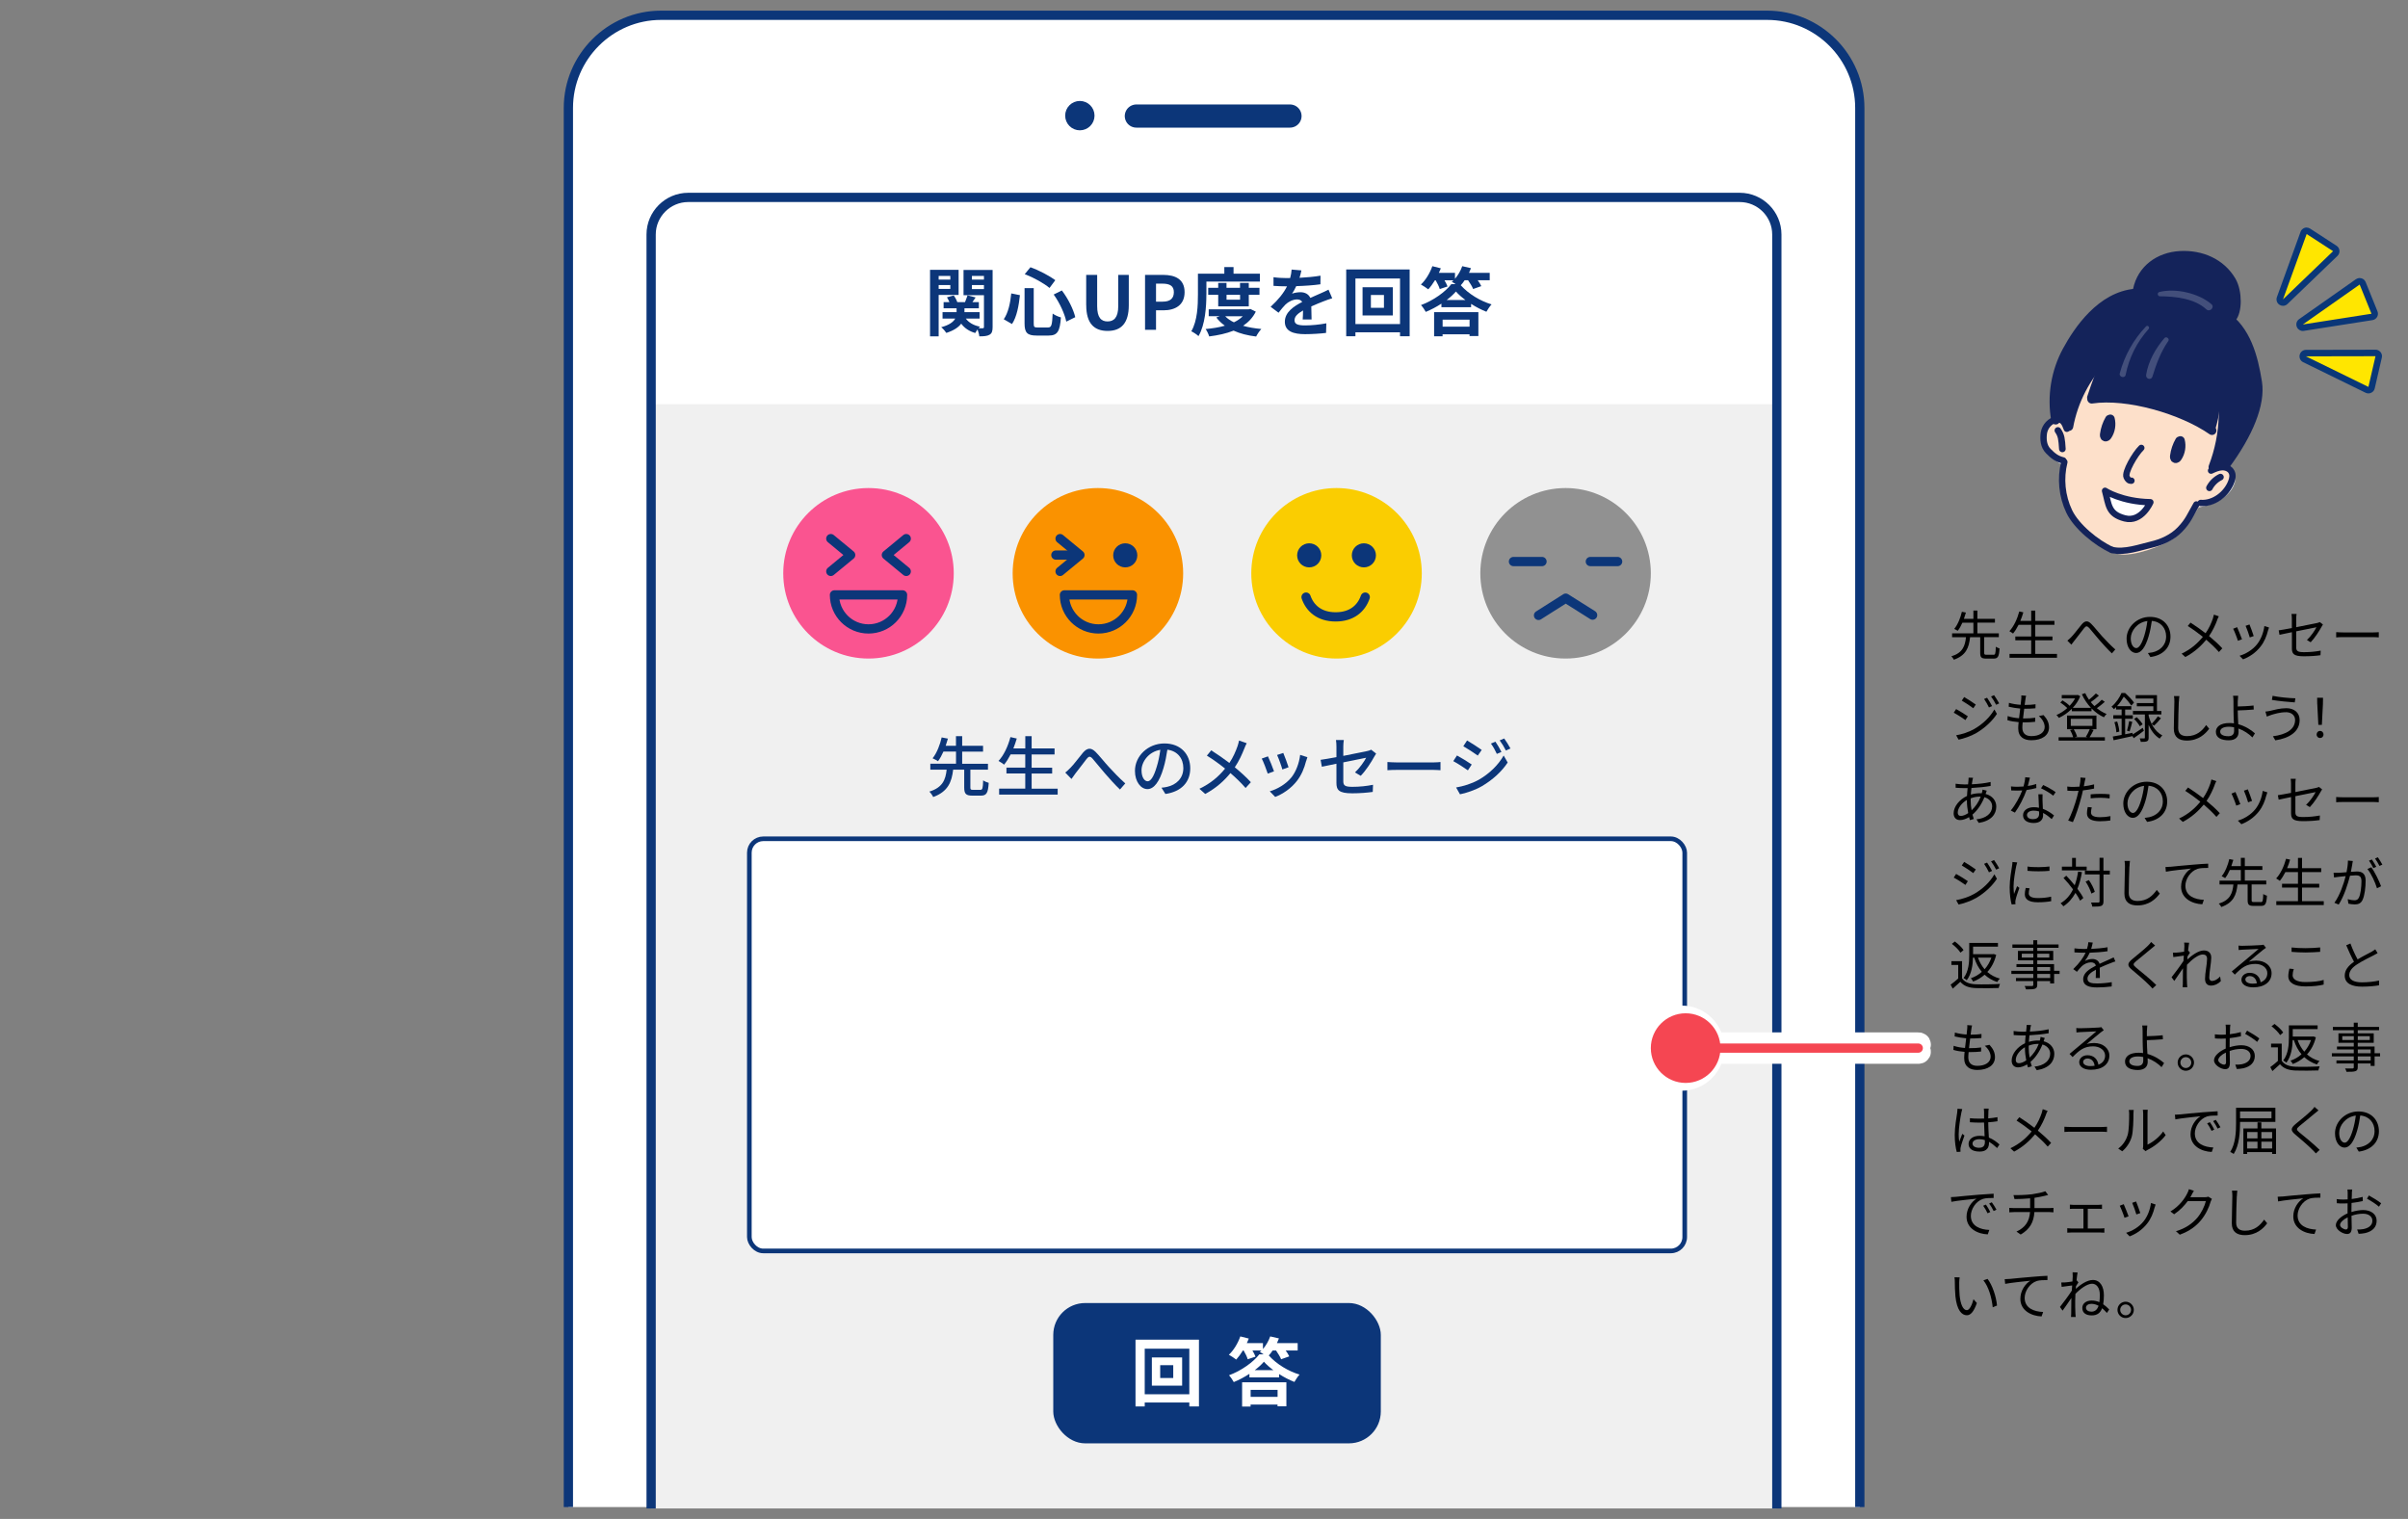
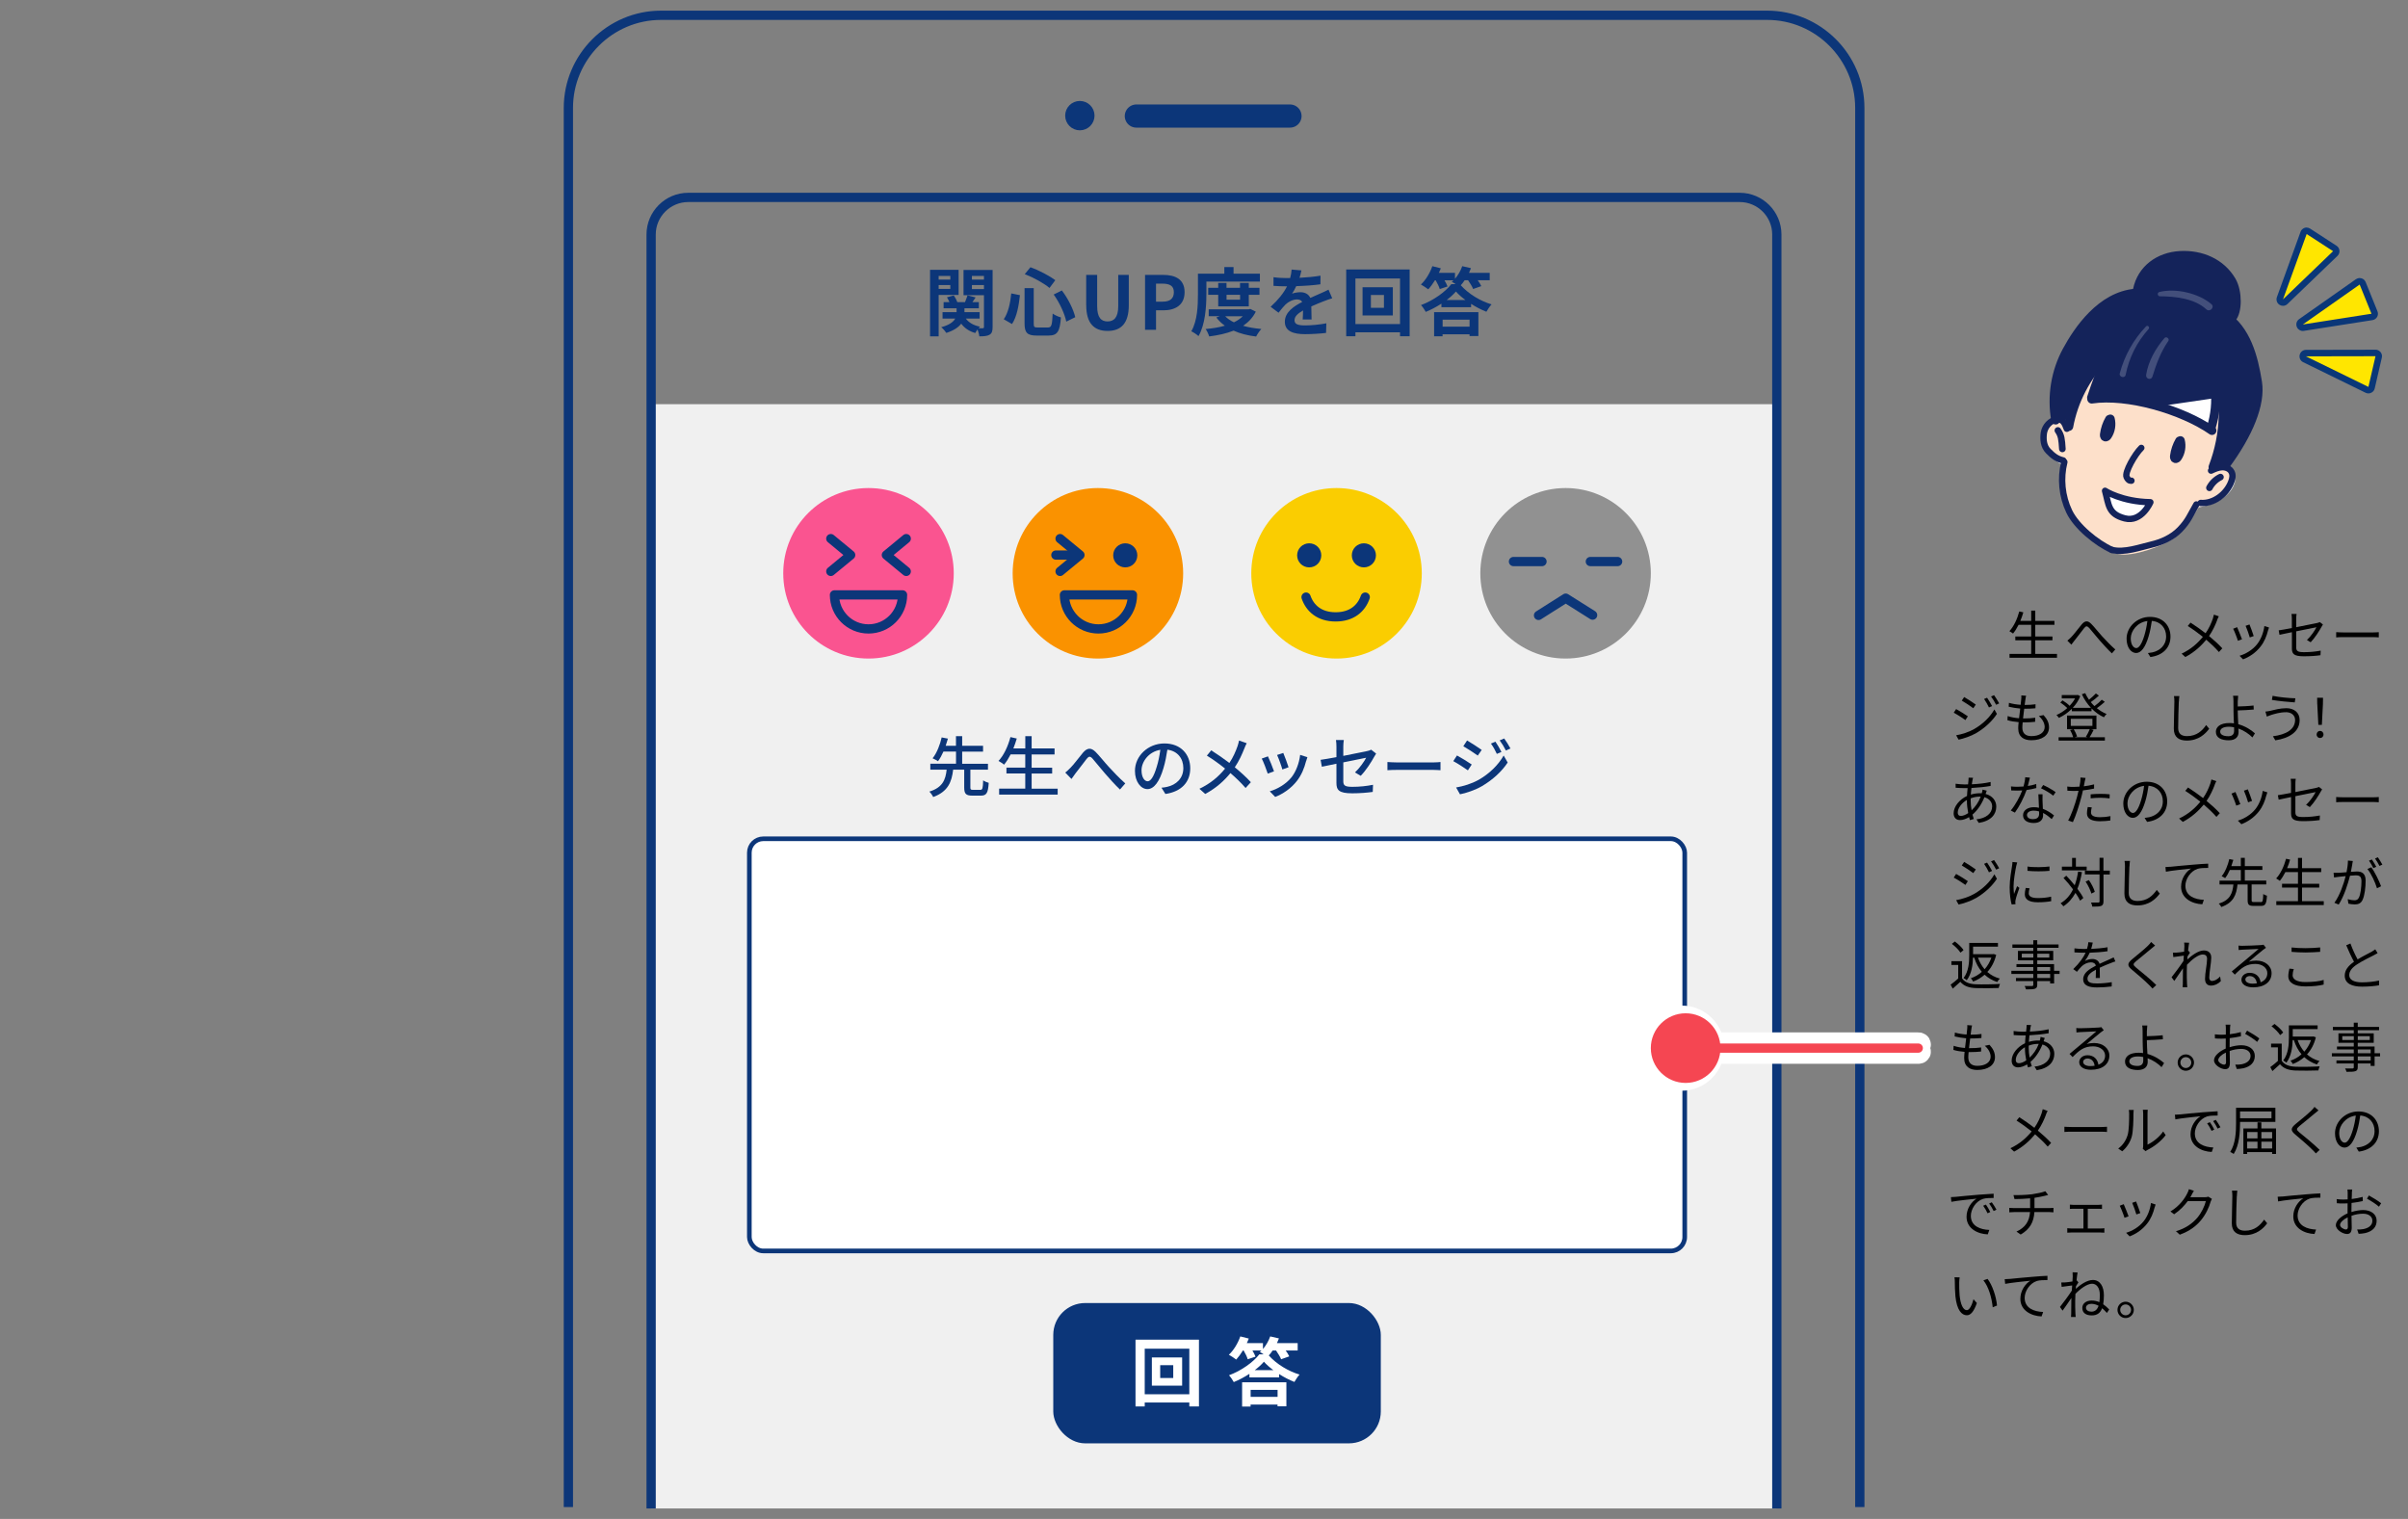
<svg xmlns="http://www.w3.org/2000/svg" id="a" width="520" height="328" viewBox="0 0 520 328">
  <rect x="0" y="0" width="520" height="328" fill="#808080" stroke="none" />
  <defs>
    <style>.c{fill:#f0f0f0;}.d,.e{fill:#fff;}.f,.g,.h{fill:#0c3679;}.i,.e,.j,.k,.l,.m,.n,.o,.h{stroke-linecap:round;stroke-linejoin:round;}.i,.j,.p,.k,.l,.m,.q,.r,.n,.o{fill:none;}.i,.p,.l,.q,.h{stroke:#0c3679;}.i,.g{stroke-width:5px;}.e,.j,.k,.n,.o{stroke:#14235a;}.e,.o{stroke-width:1.37px;}.j{stroke-width:1.37px;}.s{fill:#ffe600;}.t{fill:#14235a;}.u{fill:#facd01;}.v{opacity:.2;}.w{fill:#f54652;}.p,.g,.q{stroke-miterlimit:10;}.x{clip-path:url(#b);}.g{stroke:#fff;}.k{stroke-width:1.9px;}.y{fill:#fa5490;}.l,.m,.q{stroke-width:2px;}.z{fill:#0a3778;}.m{stroke:#f54652;}.n{stroke-width:1.43px;}.aa{fill:#fde0ca;}.ab{fill:#919191;}.h{stroke-width:3px;}.ac{fill:#fa9200;}</style>
    <clipPath id="b">
      <rect class="r" x="117.49" y="-2.25" width="288.84" height="327.69" />
    </clipPath>
  </defs>
  <g>
    <g>
      <g class="x">
        <g>
          <g>
            <g>
-               <path class="d" d="M122.74,331.39V23.3c0-11,9-20,20-20h238.88c11,0,20,9,20,20V331.39" />
              <path class="q" d="M122.74,331.39V23.3c0-11,9-20,20-20h238.88c11,0,20,9,20,20V331.39" />
            </g>
            <line class="i" x1="245.39" y1="25.06" x2="278.57" y2="25.06" />
            <circle class="h" cx="233.19" cy="24.97" r="1.67" />
          </g>
          <g>
            <path class="f" d="M202.7,63.69v8.94h-1.86v-14.36h6.17v5.42h-4.31Zm0-4.1v.79h2.52v-.79h-2.52Zm2.52,2.8v-.83h-2.52v.83h2.52Zm9.13,8.22c0,.88-.14,1.36-.66,1.67-.51,.3-1.22,.35-2.21,.35-.03-.4-.21-1.01-.38-1.49-.19,.27-.38,.54-.5,.77-1.33-.38-2.32-1.06-3.03-2.02-.56,.75-1.54,1.46-3.21,2-.22-.35-.72-.93-1.11-1.23,1.79-.48,2.64-1.17,3.03-1.87h-2.74v-1.39h3.03v-.83h-2.8v-1.33h1.25c-.14-.35-.32-.72-.53-1.04l1.46-.4c.32,.42,.62,.99,.77,1.44h1.67c.19-.48,.42-1.06,.54-1.46l1.75,.45c-.24,.35-.48,.71-.69,1.01h1.39v1.33h-3.11v.83h3.27v1.39h-2.98c.64,.87,1.7,1.49,3.06,1.75-.1,.1-.21,.21-.3,.34,.38,.02,.75,.02,.9,0,.19,0,.26-.08,.26-.27v-6.86h-4.41v-5.46h6.28v12.34Zm-4.47-11.02v.79h2.6v-.79h-2.6Zm2.6,2.84v-.87h-2.6v.87h2.6Z" />
            <path class="f" d="M220.25,63.75c-.24,2.2-.66,4.65-1.71,6.22l-1.78-1.03c.95-1.38,1.41-3.44,1.62-5.58l1.87,.38Zm2.98-1.52v7.61c0,.77,.11,.88,.87,.88h2.19c.79,0,.91-.5,1.03-3.01,.45,.35,1.25,.69,1.78,.83-.21,2.98-.72,3.92-2.64,3.92h-2.61c-2.03,0-2.6-.62-2.6-2.63v-7.61h1.99Zm-.71-4.52c1.89,.67,4.1,1.86,5.37,2.79l-1.25,1.68c-1.23-1.03-3.46-2.26-5.35-2.98l1.23-1.49Zm6.78,5.01c1.36,1.76,2.5,4.1,2.9,5.77l-1.94,.96c-.32-1.63-1.44-4.09-2.72-5.85l1.76-.88Z" />
            <path class="f" d="M234.56,65.9v-6.54h2.37v6.75c0,2.47,.87,3.3,2.24,3.3s2.31-.83,2.31-3.3v-6.75h2.28v6.54c0,3.94-1.68,5.56-4.58,5.56s-4.61-1.62-4.61-5.56Z" />
            <path class="f" d="M247.27,59.36h3.89c2.63,0,4.65,.93,4.65,3.73s-2.03,3.92-4.58,3.92h-1.59v4.21h-2.37v-11.87Zm3.8,5.78c1.63,0,2.42-.69,2.42-2.05s-.87-1.84-2.5-1.84h-1.35v3.89h1.43Z" />
            <path class="f" d="M260.51,63.59c0,2.6-.24,6.52-1.7,8.99-.32-.32-1.12-.85-1.55-1.04,1.33-2.28,1.43-5.61,1.43-7.95v-4.49h5.7v-1.43h1.99v1.43h5.69v1.7h-11.55v2.79Zm10.67,3.72c-.64,1.28-1.59,2.28-2.74,3.04,1.17,.34,2.5,.56,3.94,.69-.38,.4-.88,1.14-1.12,1.63-1.84-.22-3.48-.64-4.87-1.27-1.57,.62-3.36,1.01-5.27,1.25-.14-.48-.48-1.2-.77-1.6,1.47-.13,2.88-.35,4.15-.72-.7-.5-1.33-1.09-1.84-1.78l.75-.27h-2.39v-1.49h8.64l.34-.08,1.19,.59Zm-8.11-1.15v-2.5h-2.16v-1.51h2.16v-1.06h1.79v1.06h2.92v-1.06h1.89v1.06h2.31v1.51h-2.31v2.5h-6.6Zm1.51,2.13c.48,.51,1.12,.95,1.88,1.31,.74-.35,1.39-.8,1.92-1.31h-3.8Zm.29-4.63v1.06h2.92v-1.06h-2.92Z" />
            <path class="f" d="M280.63,59.99c1.52-.08,3.12-.22,4.53-.46l-.02,1.86c-1.52,.22-3.49,.35-5.22,.4-.27,.59-.59,1.17-.91,1.63,.42-.19,1.28-.32,1.81-.32,.98,0,1.78,.42,2.13,1.23,.83-.38,1.51-.66,2.16-.95,.62-.27,1.19-.53,1.78-.83l.8,1.86c-.51,.14-1.36,.46-1.91,.67-.72,.29-1.63,.64-2.61,1.09,.02,.9,.05,2.08,.06,2.82h-1.92c.05-.48,.06-1.25,.08-1.95-1.2,.69-1.84,1.31-1.84,2.11,0,.88,.75,1.12,2.32,1.12,1.36,0,3.14-.18,4.55-.45l-.06,2.07c-1.06,.14-3.03,.27-4.53,.27-2.52,0-4.37-.61-4.37-2.68s1.92-3.33,3.75-4.28c-.24-.4-.67-.54-1.12-.54-.9,0-1.89,.51-2.5,1.11-.48,.48-.95,1.06-1.49,1.76l-1.71-1.28c1.68-1.55,2.82-2.98,3.54-4.42h-.21c-.66,0-1.83-.03-2.71-.1v-1.87c.82,.13,2,.19,2.82,.19h.77c.18-.64,.29-1.27,.32-1.84l2.11,.18c-.08,.4-.19,.93-.4,1.6Z" />
            <path class="f" d="M304.41,58.19v14.42h-2.08v-.85h-9.63v.85h-1.99v-14.42h13.7Zm-2.08,11.79v-9.84h-9.63v9.84h9.63Zm-1.55-7.95v6.09h-6.54v-6.09h6.54Zm-1.92,1.67h-2.82v2.77h2.82v-2.77Z" />
            <path class="f" d="M316.28,60.53c-.27,.4-.54,.77-.83,1.07,1.73,1.92,4.25,3.41,6.65,4.13-.43,.45-.82,1.09-1.12,1.59-1.07-.42-2.23-1.01-3.3-1.7v.72h-6.41v-.77c-1.06,.69-2.21,1.3-3.38,1.78-.21-.4-.66-1.07-1.03-1.47,2.69-.99,5.25-2.85,6.55-4.52h.93c-.3-.21-.61-.4-.83-.51,.13-.1,.24-.21,.37-.32h-1.95c.27,.46,.53,.95,.66,1.33l-1.68,.56c-.14-.5-.5-1.25-.88-1.89h-.16c-.46,.75-.96,1.43-1.44,1.95-.37-.29-1.14-.8-1.59-1.04,1.03-.95,1.95-2.48,2.47-3.96l1.83,.46c-.13,.32-.26,.66-.42,.98h3.48v1.28c.67-.77,1.23-1.75,1.57-2.72l1.88,.43c-.13,.34-.27,.67-.42,1.01h4.47v1.6h-2.59c.32,.45,.61,.9,.77,1.27l-1.76,.62c-.19-.51-.66-1.25-1.09-1.89h-.72Zm-6.58,6.87h9.55v5.17h-1.91v-.38h-5.82v.43h-1.83v-5.22Zm1.83,1.63v1.51h5.82v-1.51h-5.82Zm4.92-4.25c-.8-.59-1.52-1.22-2.05-1.83-.51,.61-1.2,1.23-1.99,1.83h4.04Z" />
          </g>
        </g>
      </g>
      <rect class="c" x="140.61" y="87.28" width="243.09" height="238.46" />
      <path class="q" d="M383.7,325.74V50.63c0-4.4-3.6-8-8-8H148.61c-4.4,0-8,3.6-8,8V325.74" />
      <g>
        <path class="f" d="M211.7,170.56c.47,0,.55-.28,.61-2.05,.28,.23,.85,.44,1.2,.54-.13,2.18-.48,2.76-1.69,2.76h-1.85c-1.41,0-1.75-.43-1.75-1.77v-3.84h-2.39c-.31,2.63-1.08,4.73-4.31,5.91-.16-.36-.53-.88-.83-1.17,2.92-.9,3.5-2.62,3.74-4.74h-3.53v-1.28h5.55v-2.62h-2.72c-.34,.77-.73,1.5-1.17,2.08-.31-.21-.84-.5-1.17-.63,.95-1.17,1.65-3.08,1.96-4.51l1.35,.26c-.14,.48-.3,1.01-.48,1.54h2.22v-2.08h1.34v2.08h4.51v1.27h-4.51v2.62h5.57v1.28h-3.8v3.84c0,.44,.09,.51,.57,.51h1.58Z" />
        <path class="f" d="M228.4,170.3v1.28h-12.64v-1.28h5.64v-3.27h-4.06v-1.27h4.06v-2.85h-3.16c-.44,.85-.91,1.61-1.41,2.21-.27-.23-.85-.61-1.21-.8,1.15-1.21,2.05-3.16,2.58-5.15l1.37,.31c-.21,.73-.47,1.45-.74,2.14h2.58v-2.65h1.37v2.65h4.95v1.3h-4.95v2.85h4.43v1.27h-4.43v3.27h5.64Z" />
        <path class="f" d="M231.14,165.83c.73-.72,1.87-2.28,2.73-3.3,.9-1.04,1.72-1.15,2.71-.17,.9,.9,2.01,2.33,2.89,3.27,.88,.97,2.22,2.38,3.53,3.54l-1.15,1.32c-1.05-1-2.32-2.41-3.26-3.5-.91-1.04-1.98-2.41-2.65-3.16-.55-.61-.83-.51-1.28,.04-.63,.78-1.72,2.29-2.41,3.13-.3,.43-.63,.88-.87,1.21l-1.34-1.38c.38-.29,.7-.6,1.1-1.01Z" />
        <path class="f" d="M251.66,171.44l-.84-1.34c.48-.04,.91-.11,1.27-.2,1.82-.41,3.45-1.75,3.45-4.04,0-2.06-1.25-3.7-3.45-3.97-.2,1.28-.44,2.66-.85,4-.85,2.9-2.04,4.51-3.45,4.51s-2.7-1.57-2.7-3.94c0-3.19,2.79-5.92,6.36-5.92s5.58,2.39,5.58,5.37-1.91,5.04-5.37,5.54Zm-3.83-2.73c.64,0,1.31-.93,1.96-3.12,.36-1.12,.61-2.42,.78-3.67-2.56,.41-4.06,2.63-4.06,4.4,0,1.64,.7,2.39,1.31,2.39Z" />
        <path class="f" d="M268.7,161.65c-.46,1.18-1.14,2.71-2.05,4.04,1.27,1.04,2.49,2.15,3.47,3.22l-1.14,1.25c-1.02-1.18-2.09-2.19-3.27-3.22-1.29,1.58-3,3.2-5.45,4.51l-1.25-1.12c2.42-1.15,4.14-2.63,5.54-4.36-1.04-.84-2.52-1.94-3.93-2.8l.94-1.14c1.2,.75,2.78,1.85,3.92,2.72,.84-1.24,1.37-2.51,1.78-3.67,.11-.31,.24-.83,.31-1.17l1.65,.58c-.16,.29-.4,.84-.51,1.15Z" />
        <path class="f" d="M275.12,166.56l-1.35,.5c-.24-.75-.98-2.69-1.3-3.25l1.34-.48c.33,.66,1.04,2.45,1.31,3.23Zm6.93-2.22c-.38,1.52-1,3.03-1.99,4.3-1.31,1.68-3.08,2.83-4.68,3.45l-1.18-1.21c1.61-.46,3.49-1.54,4.67-3,.98-1.22,1.69-3.08,1.89-4.87l1.57,.5c-.13,.36-.21,.61-.27,.84Zm-3.79,1.34l-1.34,.48c-.17-.67-.81-2.45-1.14-3.13l1.34-.44c.26,.6,.95,2.46,1.14,3.09Z" />
        <path class="f" d="M288.6,164.92c-1.37,.27-2.56,.53-3.15,.65l-.27-1.49c.65-.08,1.95-.31,3.42-.58v-2.25c0-.46-.03-1.03-.1-1.45h1.69c-.07,.43-.11,1.01-.11,1.45v1.98c2.26-.44,4.54-.9,5.15-1.04,.36-.08,.66-.17,.87-.3l1.07,.84c-.11,.17-.29,.44-.4,.66-.64,1.18-1.84,3.05-2.93,4.14l-1.24-.73c1.01-.93,2.01-2.38,2.42-3.17-.33,.07-2.63,.53-4.94,1v4.03c0,.94,.31,1.25,1.95,1.25s3.05-.16,4.47-.44l-.06,1.54c-1.24,.17-2.78,.3-4.44,.3-2.92,0-3.4-.74-3.4-2.26v-4.11Z" />
        <path class="f" d="M301.73,164.64h7.75c.68,0,1.24-.06,1.59-.09v1.77c-.31-.01-.97-.07-1.59-.07h-7.75c-.78,0-1.64,.03-2.12,.07v-1.77c.47,.03,1.35,.09,2.12,.09Z" />
        <path class="f" d="M317.82,165.08l-.83,1.27c-.74-.54-2.26-1.51-3.16-1.99l.8-1.22c.9,.48,2.52,1.48,3.19,1.95Zm1.44,3.35c2.38-1.35,4.31-3.26,5.45-5.28l.87,1.51c-1.28,1.94-3.26,3.76-5.57,5.11-1.44,.83-3.43,1.51-4.73,1.75l-.84-1.47c1.58-.27,3.32-.8,4.81-1.62Zm.71-6.49l-.85,1.22c-.73-.53-2.25-1.52-3.12-2.02l.81-1.24c.88,.5,2.48,1.55,3.16,2.04Zm4.27,.43l-1,.43c-.37-.81-.78-1.55-1.28-2.23l.97-.41c.38,.55,.98,1.55,1.31,2.22Zm1.95-.74l-1,.44c-.4-.81-.84-1.52-1.34-2.19l.98-.41c.4,.53,1,1.51,1.35,2.16Z" />
      </g>
      <g>
        <rect class="d" x="161.82" y="181.13" width="201.99" height="89" rx="3" ry="3" />
        <rect class="p" x="161.82" y="181.13" width="201.99" height="89" rx="3" ry="3" />
      </g>
      <g>
        <rect class="f" x="227.45" y="281.38" width="70.73" height="30.3" rx="6.88" ry="6.88" />
        <g>
          <path class="d" d="M258.91,289.29v14.42h-2.08v-.85h-9.63v.85h-1.99v-14.42h13.7Zm-2.08,11.79v-9.84h-9.63v9.84h9.63Zm-1.55-7.95v6.09h-6.54v-6.09h6.54Zm-1.92,1.67h-2.82v2.77h2.82v-2.77Z" />
          <path class="d" d="M274.82,291.63c-.27,.4-.54,.77-.83,1.07,1.73,1.92,4.25,3.41,6.65,4.13-.43,.45-.82,1.09-1.12,1.59-1.07-.42-2.23-1.01-3.3-1.7v.72h-6.41v-.77c-1.06,.69-2.21,1.3-3.38,1.78-.21-.4-.66-1.07-1.03-1.47,2.69-.99,5.25-2.85,6.55-4.52h.93c-.3-.21-.61-.4-.83-.51,.13-.1,.24-.21,.37-.32h-1.96c.27,.46,.53,.95,.66,1.33l-1.68,.56c-.14-.5-.5-1.25-.88-1.89h-.16c-.46,.75-.96,1.43-1.44,1.96-.37-.29-1.14-.8-1.59-1.04,1.03-.95,1.95-2.48,2.47-3.96l1.83,.46c-.13,.32-.26,.66-.42,.98h3.48v1.28c.67-.77,1.23-1.75,1.57-2.72l1.88,.43c-.13,.34-.27,.67-.42,1.01h4.47v1.6h-2.59c.32,.45,.61,.9,.77,1.27l-1.76,.62c-.19-.51-.66-1.25-1.09-1.89h-.72Zm-6.58,6.87h9.55v5.18h-1.91v-.38h-5.82v.43h-1.83v-5.22Zm1.83,1.63v1.51h5.82v-1.51h-5.82Zm4.92-4.25c-.8-.59-1.52-1.22-2.05-1.83-.51,.61-1.2,1.23-1.99,1.83h4.04Z" />
        </g>
      </g>
    </g>
    <g>
      <g>
        <g>
          <path class="u" d="M307.03,123.8c0,10.16-8.24,18.41-18.41,18.41s-18.41-8.24-18.41-18.41,8.24-18.41,18.41-18.41,18.41,8.24,18.41,18.41Z" />
          <g>
            <path class="f" d="M285.33,119.92c0-1.45-1.17-2.6-2.61-2.6s-2.61,1.16-2.61,2.6,1.16,2.6,2.61,2.6,2.61-1.16,2.61-2.6Z" />
            <path class="f" d="M294.53,117.32c-1.44,0-2.61,1.16-2.61,2.6s1.17,2.6,2.61,2.6,2.6-1.16,2.6-2.6-1.16-2.6-2.6-2.6Z" />
          </g>
        </g>
        <path class="l" d="M282.04,128.94c.83,2.4,2.86,4.27,6.39,4.27s5.56-1.87,6.39-4.27" />
      </g>
      <g>
        <path class="ab" d="M356.49,123.8c0,10.16-8.24,18.41-18.41,18.41s-18.41-8.24-18.41-18.41,8.24-18.41,18.41-18.41,18.41,8.24,18.41,18.41Z" />
        <g>
          <polyline class="l" points="332.24 132.89 338.11 129.17 343.92 132.83" />
          <g>
            <line class="l" x1="326.83" y1="121.26" x2="332.99" y2="121.26" />
            <line class="l" x1="343.43" y1="121.26" x2="349.32" y2="121.26" />
          </g>
        </g>
      </g>
      <g>
        <path class="y" d="M205.96,123.8c0,10.16-8.24,18.41-18.41,18.41s-18.41-8.24-18.41-18.41,8.24-18.41,18.41-18.41,18.41,8.24,18.41,18.41Z" />
        <path class="l" d="M187.55,135.81c4.06,0,7.35-3.29,7.35-7.35h-14.7c0,4.06,3.29,7.35,7.35,7.35Z" />
        <g>
          <polyline class="l" points="179.41 123.39 183.7 119.85 179.41 116.31" />
          <polyline class="l" points="195.7 123.39 191.41 119.85 195.7 116.31" />
        </g>
      </g>
      <g>
        <path class="ac" d="M255.5,123.8c0,10.16-8.24,18.41-18.41,18.41s-18.41-8.24-18.41-18.41,8.24-18.41,18.41-18.41,18.41,8.24,18.41,18.41Z" />
        <path class="f" d="M243,117.32c-1.44,0-2.61,1.16-2.61,2.6s1.16,2.6,2.61,2.6,2.6-1.16,2.6-2.6-1.16-2.6-2.6-2.6Z" />
        <polyline class="l" points="228.92 123.39 233.21 119.85 228.92 116.31" />
        <path class="l" d="M237.2,135.81c4.06,0,7.35-3.29,7.35-7.35h-14.69c0,4.06,3.29,7.35,7.34,7.35Z" />
        <line class="l" x1="228.01" y1="119.86" x2="232.77" y2="119.86" />
      </g>
    </g>
  </g>
  <g>
    <g>
      <g>
        <path class="s" d="M497.28,70.77c-.28,0-.54-.17-.65-.44-.12-.3-.02-.65,.25-.83l12.28-8.63c.12-.08,.26-.13,.4-.13,.07,0,.13,0,.2,.03,.21,.06,.37,.21,.45,.41l2.55,6.31c.08,.2,.06,.42-.04,.61-.11,.19-.29,.31-.5,.35l-14.83,2.32s-.07,0-.11,0Z" />
        <path class="z" d="M509.56,61.44l2.55,6.31-14.82,2.32,12.28-8.63m0-1.4c-.29,0-.57,.09-.81,.25l-12.28,8.63c-.53,.37-.74,1.07-.49,1.67,.22,.54,.73,.88,1.3,.88,.07,0,.14,0,.22-.02l14.82-2.32c.42-.07,.79-.32,1-.69s.24-.82,.08-1.21l-2.55-6.31c-.16-.4-.49-.7-.9-.82-.13-.04-.26-.06-.4-.06h0Z" />
      </g>
      <g>
        <path class="s" d="M511.45,84.24c-.11,0-.21-.02-.31-.07l-13.47-6.6c-.29-.14-.45-.47-.37-.79,.07-.32,.35-.54,.68-.54l15.01-.03c.21,0,.42,.1,.55,.26s.18,.39,.13,.59l-1.53,6.63c-.05,.21-.19,.38-.38,.47-.09,.05-.2,.07-.3,.07Z" />
        <path class="z" d="M512.98,76.92l-1.53,6.63-13.48-6.6,15.01-.03m0-1.4h0l-15.01,.03c-.65,0-1.22,.45-1.36,1.09-.15,.63,.16,1.29,.75,1.57l13.48,6.6c.19,.1,.41,.14,.62,.14s.41-.05,.6-.14c.39-.18,.67-.53,.76-.95l1.53-6.63c.1-.42,0-.85-.27-1.19-.27-.33-.67-.53-1.09-.53h0Zm0,2.8h0Z" />
      </g>
      <g>
        <path class="s" d="M493.01,65.35c-.13,0-.26-.04-.38-.11-.27-.18-.39-.52-.28-.83l5.11-14.11c.07-.2,.23-.36,.44-.43,.07-.02,.15-.04,.22-.04,.13,0,.27,.04,.38,.11l5.71,3.7c.18,.12,.3,.31,.32,.52,.02,.21-.06,.42-.21,.57l-10.81,10.4c-.13,.13-.31,.2-.49,.2Z" />
        <path class="z" d="M498.12,50.54l5.7,3.7-10.81,10.4,5.11-14.11m0-1.4c-.15,0-.3,.02-.45,.07-.4,.14-.73,.45-.87,.85l-5.11,14.11c-.22,.61,0,1.3,.55,1.65,.23,.15,.5,.23,.76,.23,.35,0,.7-.13,.97-.39l10.81-10.4c.31-.3,.46-.72,.42-1.14-.04-.43-.27-.81-.63-1.04l-5.7-3.7c-.23-.15-.5-.23-.76-.23h0Z" />
      </g>
    </g>
    <g>
      <line class="g" x1="414.24" y1="226.33" x2="356.49" y2="226.33" />
      <g>
        <path class="g" d="M362.85,227.22h51.4c.49,0,0-.4,0-.89,0-.49,.49-.89,0-.89h-51.4c-.49,0-.89,.4-.89,.89s.4,.89,.89,.89Z" />
        <path class="g" d="M363.18,233.03c-3.7,0-6.69-3-6.69-6.69s3-6.69,6.69-6.69c3.7,0,6.69,3,6.69,6.69s-3,6.69-6.69,6.69Z" />
      </g>
    </g>
    <g>
      <line class="m" x1="414.24" y1="226.33" x2="363.63" y2="226.33" />
      <path class="w" d="M364.01,218.81c-4.15,0-7.52,3.37-7.52,7.52s3.37,7.52,7.52,7.52,7.52-3.37,7.52-7.52-3.37-7.52-7.52-7.52Z" />
    </g>
    <g>
-       <path d="M430.46,141.4c.42,0,.49-.24,.53-1.74,.2,.15,.56,.3,.8,.36-.09,1.75-.35,2.2-1.26,2.2h-1.64c-1.02,0-1.27-.29-1.27-1.23v-3.39h-2.19c-.23,2.25-.88,3.94-3.5,4.86-.09-.22-.35-.57-.54-.73,2.44-.75,2.96-2.23,3.16-4.13h-3v-.83h4.6v-2.31h-2.38c-.28,.66-.62,1.27-1.01,1.76-.2-.14-.53-.31-.75-.41,.8-.97,1.38-2.5,1.65-3.7l.87,.17c-.12,.44-.27,.89-.43,1.35h2.05v-1.79h.86v1.79h3.79v.82h-3.79v2.31h4.63v.83h-3.16v3.39c0,.35,.08,.41,.52,.41h1.47Z" />
      <path d="M444.2,141.21v.83h-10.25v-.83h4.68v-2.94h-3.43v-.83h3.43v-2.52h-2.72c-.37,.73-.77,1.37-1.2,1.89-.17-.14-.55-.39-.79-.51,.95-1.02,1.69-2.61,2.14-4.26l.87,.19c-.18,.64-.39,1.26-.65,1.85h2.35v-2.22h.88v2.22h4.14v.84h-4.14v2.52h3.71v.83h-3.71v2.94h4.68Z" />
      <path d="M447.27,137.59c.61-.62,1.58-1.94,2.27-2.76,.68-.79,1.27-.9,2.04-.13,.71,.71,1.58,1.85,2.32,2.65,.71,.78,1.85,1.98,2.89,2.9l-.74,.84c-.87-.82-1.92-2-2.72-2.9-.75-.86-1.63-1.97-2.16-2.57-.5-.53-.72-.45-1.12,.03-.54,.68-1.48,1.96-2.07,2.67-.24,.3-.51,.65-.68,.89l-.86-.87c.29-.22,.52-.45,.83-.76Z" />
      <path d="M464.37,141.88l-.54-.86c.37-.04,.73-.09,1-.15,1.48-.34,2.94-1.43,2.94-3.44,0-1.75-1.12-3.19-3.09-3.35-.15,1.08-.37,2.26-.69,3.33-.71,2.38-1.62,3.6-2.7,3.6s-2.06-1.18-2.06-3.09c0-2.51,2.23-4.71,5.05-4.71s4.43,1.91,4.43,4.26-1.6,4.05-4.34,4.41Zm-3.05-1.93c.54,0,1.16-.77,1.75-2.73,.29-.96,.52-2.06,.65-3.12-2.22,.28-3.59,2.17-3.59,3.75,0,1.46,.67,2.1,1.19,2.1Z" />
      <path d="M478.78,133.94c-.38,1.02-.96,2.29-1.74,3.41,1.04,.86,2.04,1.76,2.86,2.65l-.73,.8c-.86-.98-1.73-1.8-2.73-2.66-1.09,1.31-2.52,2.68-4.53,3.74l-.8-.73c2.02-.95,3.45-2.23,4.59-3.63-.86-.69-2.15-1.64-3.26-2.34l.6-.73c1,.64,2.34,1.58,3.25,2.29,.75-1.08,1.23-2.17,1.57-3.16,.08-.23,.18-.6,.23-.86l1.06,.37c-.13,.21-.29,.6-.38,.84Z" />
      <path d="M484.15,138.05l-.88,.32c-.17-.6-.8-2.2-1.03-2.6l.86-.34c.23,.5,.83,2.01,1.05,2.61Zm5.64-1.97c-.31,1.27-.81,2.51-1.64,3.55-1.06,1.37-2.47,2.26-3.77,2.75l-.76-.77c1.34-.39,2.81-1.27,3.76-2.46,.82-1.01,1.42-2.48,1.6-3.96l1,.31c-.08,.24-.13,.43-.17,.58Zm-3.1,1.27l-.86,.3c-.13-.52-.66-1.99-.9-2.51l.84-.29c.2,.46,.76,1.99,.91,2.5Z" />
      <path d="M494.92,136.52c-1.17,.24-2.2,.45-2.67,.56l-.17-.96c.52-.07,1.62-.27,2.84-.5v-1.98c0-.35-.02-.73-.08-1.06h1.1c-.06,.33-.08,.73-.08,1.06v1.8c1.97-.38,3.99-.8,4.48-.9,.25-.06,.47-.13,.61-.21l.68,.53c-.08,.12-.2,.31-.28,.46-.53,.96-1.45,2.41-2.37,3.37l-.81-.49c.87-.79,1.71-2.06,2.06-2.75-.2,.03-2.32,.46-4.37,.88v3.45c0,.8,.3,1.05,1.68,1.05s2.45-.12,3.61-.33l-.05,.99c-1.03,.15-2.19,.23-3.63,.23-2.15,0-2.54-.55-2.54-1.7v-3.5Z" />
      <path d="M506.1,136.57h6.34c.58,0,.99-.04,1.25-.06v1.13c-.23-.01-.72-.06-1.24-.06h-6.35c-.64,0-1.25,.02-1.61,.06v-1.13c.35,.02,.96,.06,1.61,.06Z" />
      <path d="M424.95,154.68l-.52,.81c-.58-.42-1.83-1.23-2.53-1.58l.52-.79c.68,.37,2.04,1.2,2.53,1.56Zm1.35,2.76c1.92-1.1,3.45-2.61,4.38-4.24l.55,.96c-1.01,1.55-2.6,3.04-4.45,4.13-1.16,.68-2.75,1.21-3.83,1.43l-.53-.94c1.26-.22,2.71-.68,3.88-1.34Zm.37-5.3l-.54,.8c-.55-.43-1.82-1.26-2.49-1.65l.52-.77c.68,.38,2.01,1.27,2.51,1.63Zm3.5,.33l-.66,.3c-.29-.6-.67-1.29-1.05-1.83l.64-.27c.29,.42,.81,1.25,1.08,1.79Zm1.55-.58l-.66,.3c-.31-.61-.71-1.27-1.1-1.79l.65-.28c.31,.41,.82,1.24,1.11,1.77Z" />
      <path d="M437.38,151.04c-.04,.3-.09,.71-.16,1.19,.89,0,1.68-.05,2.35-.15l-.02,.87c-.74,.07-1.41,.1-2.35,.1h-.08c-.08,.68-.17,1.41-.25,2.09h.22c.79,0,1.6-.03,2.41-.15l-.02,.88c-.76,.08-1.48,.12-2.27,.12h-.42c-.05,.46-.07,.87-.07,1.15,0,1.12,.62,1.82,1.94,1.82,1.76,0,2.88-.78,2.88-1.97,0-.78-.42-1.64-1.26-2.36l1.02-.21c.8,.88,1.18,1.68,1.18,2.67,0,1.72-1.53,2.76-3.82,2.76-1.57,0-2.83-.68-2.83-2.58,0-.32,.03-.79,.09-1.33-.87-.07-1.71-.2-2.42-.42l.05-.89c.76,.27,1.64,.41,2.46,.47,.07-.68,.16-1.41,.25-2.09-.84-.07-1.76-.22-2.49-.4l.05-.84c.73,.23,1.68,.37,2.53,.43,.06-.46,.1-.88,.13-1.21,.04-.39,.04-.6,.01-.82l1.04,.07c-.08,.31-.12,.55-.15,.81Z" />
      <path d="M454.53,151.55c-.51,.47-1.16,.98-1.72,1.38,.65,.52,1.36,.96,2.1,1.25-.2,.17-.44,.49-.57,.71-.98-.44-1.9-1.1-2.68-1.91v.61h-4.26v-.52c-.84,.84-1.83,1.51-2.79,1.95-.12-.17-.35-.47-.52-.62,.79-.32,1.61-.86,2.33-1.5-.36-.37-.97-.86-1.5-1.19l.47-.47c.54,.32,1.18,.79,1.54,1.18,.46-.49,.87-1.03,1.17-1.6h-2.87v-.73h3.29l.16-.04,.54,.29c-.37,.95-.94,1.79-1.61,2.51h3.92c-.8-.86-1.47-1.85-1.96-2.94l.73-.23c.22,.49,.49,.97,.81,1.42,.52-.42,1.11-.95,1.49-1.35l.65,.46c-.53,.5-1.19,1.02-1.75,1.41,.24,.3,.51,.59,.79,.86,.57-.42,1.2-.96,1.58-1.38l.65,.45Zm-2.42,6.07c-.28,.57-.59,1.16-.87,1.58h3.3v.73h-9.99v-.73h3.15c-.12-.45-.39-1.09-.67-1.56l.65-.17h-1.31v-2.95h6.35v2.95h-1.17l.57,.15Zm-4.93-.87h4.67v-1.52h-4.67v1.52Zm.64,.72c.31,.5,.6,1.13,.73,1.57l-.53,.16h2.79l-.37-.1c.29-.44,.62-1.13,.83-1.63h-3.45Z" />
-       <path d="M462.96,157.8c-.73,.57-1.52,1.15-2.2,1.61l-.25-.45c-1.46,.32-2.96,.64-4.09,.89l-.17-.8c.53-.08,1.19-.21,1.91-.35v-3.5h-1.8v-.75h1.8v-1.23h-1.19v-.52c-.15,.15-.31,.3-.47,.45-.13-.17-.38-.44-.53-.54,1.04-.88,1.78-2.05,2.16-2.96h.78c.68,.61,1.53,1.48,1.92,2.07l-.57,.64c-.35-.52-1.02-1.34-1.63-1.92-.35,.62-.82,1.35-1.46,2.05h3.08v.74h-1.33v1.23h1.65v.75h-1.65v3.35l1.6-.32,.03,.36c.59-.36,1.39-.9,2.17-1.43l.25,.65Zm-5.76-1.99c.24,.69,.43,1.58,.46,2.17l-.64,.16c-.02-.6-.2-1.49-.42-2.19l.59-.15Zm2.12,1.98c.16-.56,.38-1.47,.47-2.08l.67,.17c-.18,.71-.4,1.53-.58,2.06l-.57-.15Zm4.67-3.25c.37,1.5,1.24,3.37,2.96,4.27-.17,.14-.44,.49-.57,.69-1.16-.71-1.91-1.86-2.39-2.97v2.78c0,.41-.08,.64-.36,.76-.27,.13-.71,.13-1.33,.13-.03-.21-.14-.53-.24-.75,.44,.02,.83,.01,.96,.01s.16-.03,.16-.17v-5.01h-2.58v-.75h4.41v-1.01h-3.57v-.69h3.57v-.99h-3.81v-.73h4.59v3.42h.95v.75h-2.75v.27Zm-1.91,2.28c-.23-.44-.75-1.11-1.24-1.57l.58-.37c.5,.45,1.04,1.09,1.28,1.53l-.62,.42Zm2.56-.51c.43-.43,1.02-1.13,1.34-1.63l.67,.42c-.45,.57-1.02,1.18-1.48,1.6l-.53-.38Z" />
      <path d="M470.51,151.48c-.06,1.31-.14,4.04-.14,5.76,0,1.27,.8,1.72,1.9,1.72,2.12,0,3.31-1.19,4.14-2.39l.66,.79c-.8,1.1-2.29,2.56-4.83,2.56-1.67,0-2.81-.69-2.81-2.58,0-1.71,.12-4.64,.12-5.85,0-.43-.02-.84-.09-1.18h1.17c-.06,.39-.09,.8-.1,1.18Z" />
      <path d="M483.23,151.38c-.01,.31,0,.73,0,1.18,.91-.02,2.38-.08,3.42-.21l.04,.87c-1.03,.1-2.51,.17-3.46,.19v.09c0,.76,.06,1.88,.12,2.89,1.48,.4,2.76,1.21,3.6,1.97l-.55,.88c-.74-.75-1.8-1.49-3.01-1.92,.01,.3,.02,.57,.02,.78,0,.95-.58,1.76-2.12,1.76s-2.78-.51-2.78-1.83c0-1.04,.91-1.9,2.92-1.9,.33,0,.66,.02,.98,.07-.05-.94-.09-2-.09-2.69s0-1.62-.01-2.12c0-.42-.03-.94-.09-1.14h1.1c-.03,.24-.07,.8-.08,1.14Zm-2.04,7.6c.84,0,1.26-.39,1.26-1.19,0-.19-.01-.44-.01-.74-.37-.08-.75-.12-1.13-.12-1.19,0-1.87,.42-1.87,1.05s.65,1,1.76,1Z" />
      <path d="M493.64,153.8c-1.34,0-2.47,.38-3.16,.58-.36,.12-.69,.24-.97,.36l-.3-1.08c.32-.02,.72-.09,1.06-.17,.81-.19,2.13-.56,3.46-.56,1.64,0,2.87,.91,2.87,2.57,0,2.51-2.25,3.92-5.25,4.37l-.52-.88c2.81-.35,4.79-1.46,4.79-3.53,0-.97-.79-1.67-1.98-1.67Zm2.04-3.01l-.14,.89c-1.28-.08-3.62-.31-4.93-.54l.15-.88c1.27,.29,3.78,.52,4.92,.53Z" />
      <path d="M500.27,158.61c0-.46,.33-.78,.74-.78s.74,.31,.74,.78-.34,.76-.74,.76-.74-.3-.74-.76Zm.13-6.58l-.02-1.36h1.27l-.02,1.36-.23,4.49h-.76l-.23-4.49Z" />
      <path d="M425.95,168.48c-.05,.24-.09,.54-.14,.88,1.47-.07,2.88-.22,4.06-.5v.86c-1.2,.21-2.74,.37-4.15,.44-.06,.45-.09,.94-.13,1.42,.65-.19,1.35-.29,1.94-.29,.15,0,.29,0,.43,.01,.01-.04,.02-.07,.03-.12,.06-.17,.12-.47,.13-.67l.91,.23c-.07,.16-.17,.47-.23,.66,0,.01-.01,.02-.01,.05,1.45,.38,2.3,1.45,2.3,2.72,0,1.67-1.1,3.1-3.78,3.53l-.5-.77c2.09-.22,3.39-1.3,3.39-2.8,0-.88-.59-1.67-1.67-1.98-.66,1.64-1.6,2.93-2.58,3.76,.09,.34,.18,.65,.28,.94l-.83,.25c-.07-.2-.13-.42-.18-.65-.64,.38-1.33,.64-1.97,.64-.76,0-1.37-.47-1.37-1.46,0-1.49,1.29-3.01,2.89-3.75,.02-.58,.08-1.16,.13-1.7-.24,.01-.47,.01-.71,.01-.5,0-1.4-.05-1.87-.08l-.02-.87c.41,.07,1.41,.15,1.91,.15,.27,0,.52,0,.79-.01,.03-.34,.07-.64,.09-.89,.01-.21,.03-.42,.02-.56l.97,.02c-.06,.15-.1,.36-.14,.52Zm-2.52,7.71c.45,0,1.01-.2,1.6-.61-.16-.82-.28-1.76-.28-2.63v-.21c-1.12,.64-1.98,1.78-1.98,2.73,0,.47,.22,.72,.66,.72Zm2.33-1.21c.77-.73,1.48-1.67,1.97-2.96h-.2c-.75,0-1.42,.17-1.96,.37-.01,.16-.01,.31-.01,.47,0,.74,.08,1.45,.2,2.12Z" />
      <path d="M437.9,169.73c.6-.09,1.23-.23,1.82-.43l.02,.87c-.61,.17-1.34,.32-2.11,.43-.57,1.63-1.6,3.63-2.52,4.88l-.89-.46c.96-1.12,1.94-2.97,2.48-4.33-.35,.02-.69,.03-1.03,.03-.43,0-.91-.01-1.35-.03l-.06-.87c.43,.06,.92,.08,1.41,.08,.42,0,.86-.02,1.31-.06,.17-.65,.34-1.38,.36-2l1.02,.09c-.1,.42-.27,1.12-.45,1.79Zm3.17,3.03c.01,.43,.06,1.18,.08,1.9,.99,.36,1.8,.93,2.41,1.43l-.5,.79c-.5-.44-1.12-.96-1.87-1.33,.01,.19,.01,.35,.01,.49,0,.92-.59,1.68-2.02,1.68-1.27,0-2.31-.52-2.31-1.67,0-1.06,1.01-1.74,2.31-1.74,.39,0,.78,.03,1.13,.12-.05-.95-.1-2.09-.13-2.91h.9c-.02,.47-.02,.83-.01,1.25Zm-2.01,4.12c.96,0,1.28-.51,1.28-1.14,0-.15,0-.32-.01-.52-.37-.12-.78-.17-1.19-.17-.84,0-1.42,.39-1.42,.93s.44,.91,1.34,.91Zm1.69-6.65l.47-.71c.83,.37,2.15,1.12,2.69,1.54l-.52,.76c-.62-.53-1.87-1.25-2.65-1.6Z" />
      <path d="M450.16,168.94c-.05,.24-.1,.54-.17,.86,.75-.09,1.51-.23,2.22-.42v.91c-.75,.17-1.6,.3-2.41,.39-.1,.51-.23,1.04-.37,1.55-.42,1.64-1.2,4.03-1.8,5.3l-1.02-.35c.69-1.19,1.51-3.54,1.94-5.17,.1-.38,.21-.82,.3-1.24-.38,.02-.74,.03-1.06,.03-.51,0-.93-.02-1.34-.05l-.04-.9c.56,.07,.97,.08,1.39,.08,.38,0,.8-.02,1.25-.06,.08-.41,.14-.78,.17-1.01,.05-.32,.06-.72,.04-.96l1.11,.09c-.07,.25-.16,.69-.21,.92Zm1.38,6.45c0,.54,.3,1.08,1.96,1.08,.75,0,1.55-.08,2.25-.23l-.03,.94c-.62,.09-1.39,.16-2.23,.16-1.83,0-2.82-.55-2.82-1.7,0-.45,.08-.88,.17-1.37l.87,.08c-.1,.38-.16,.74-.16,1.04Zm2.04-3.96c.68,0,1.38,.03,2,.1l-.02,.88c-.59-.08-1.27-.14-1.94-.14-.73,0-1.43,.04-2.15,.12v-.86c.61-.06,1.38-.1,2.12-.1Z" />
      <path d="M463.66,177.48l-.54-.86c.37-.04,.73-.09,1-.15,1.48-.34,2.94-1.43,2.94-3.44,0-1.75-1.12-3.19-3.09-3.35-.15,1.08-.37,2.26-.69,3.33-.71,2.38-1.62,3.6-2.7,3.6s-2.06-1.18-2.06-3.09c0-2.51,2.23-4.71,5.05-4.71s4.43,1.91,4.43,4.26-1.6,4.05-4.34,4.41Zm-3.05-1.93c.54,0,1.16-.77,1.75-2.73,.29-.96,.52-2.06,.65-3.12-2.22,.28-3.59,2.17-3.59,3.75,0,1.46,.67,2.1,1.19,2.1Z" />
      <path d="M478.24,169.54c-.38,1.02-.96,2.29-1.74,3.41,1.04,.86,2.04,1.76,2.86,2.65l-.73,.8c-.86-.98-1.73-1.8-2.73-2.66-1.09,1.31-2.52,2.68-4.53,3.74l-.8-.73c2.02-.95,3.45-2.23,4.59-3.63-.86-.69-2.15-1.64-3.26-2.34l.6-.73c1,.64,2.34,1.58,3.25,2.29,.75-1.08,1.23-2.17,1.57-3.16,.08-.23,.18-.6,.23-.86l1.06,.37c-.13,.21-.29,.6-.38,.84Z" />
      <path d="M483.79,173.65l-.88,.32c-.17-.6-.8-2.2-1.03-2.6l.86-.34c.23,.5,.83,2.01,1.05,2.61Zm5.64-1.97c-.31,1.27-.81,2.51-1.64,3.55-1.06,1.37-2.48,2.26-3.77,2.75l-.76-.77c1.34-.39,2.81-1.27,3.76-2.46,.82-1.01,1.42-2.48,1.6-3.96l1,.31c-.08,.24-.13,.43-.17,.58Zm-3.1,1.27l-.86,.3c-.13-.52-.66-1.99-.9-2.51l.84-.29c.2,.46,.76,1.99,.91,2.5Z" />
      <path d="M494.74,172.12c-1.17,.24-2.2,.45-2.67,.56l-.17-.96c.52-.07,1.62-.27,2.84-.5v-1.98c0-.35-.02-.73-.08-1.06h1.1c-.06,.33-.08,.73-.08,1.06v1.8c1.97-.38,3.99-.8,4.48-.9,.25-.06,.47-.13,.61-.21l.68,.53c-.08,.12-.2,.31-.28,.46-.53,.96-1.45,2.41-2.37,3.37l-.81-.49c.87-.79,1.71-2.06,2.06-2.75-.2,.03-2.32,.46-4.37,.88v3.45c0,.8,.3,1.05,1.68,1.05s2.45-.12,3.61-.33l-.05,.99c-1.03,.15-2.19,.23-3.63,.23-2.15,0-2.54-.55-2.54-1.7v-3.5Z" />
      <path d="M506.1,172.17h6.34c.58,0,.99-.04,1.25-.06v1.13c-.23-.01-.72-.06-1.24-.06h-6.35c-.64,0-1.25,.02-1.61,.06v-1.13c.35,.02,.96,.06,1.61,.06Z" />
      <path d="M424.95,190.28l-.52,.81c-.58-.42-1.83-1.23-2.53-1.58l.52-.79c.68,.37,2.04,1.2,2.53,1.56Zm1.35,2.76c1.92-1.1,3.45-2.61,4.38-4.24l.55,.96c-1.01,1.55-2.6,3.04-4.45,4.13-1.16,.68-2.75,1.21-3.83,1.43l-.53-.94c1.26-.22,2.71-.68,3.88-1.34Zm.37-5.3l-.54,.8c-.55-.43-1.82-1.26-2.49-1.65l.52-.77c.68,.38,2.01,1.27,2.51,1.63Zm3.5,.33l-.66,.3c-.29-.6-.67-1.29-1.05-1.83l.64-.27c.29,.42,.81,1.25,1.08,1.79Zm1.55-.58l-.66,.3c-.31-.61-.71-1.27-1.1-1.79l.65-.28c.31,.41,.82,1.24,1.11,1.77Z" />
      <path d="M435.4,187c-.22,1.06-.58,3.13-.58,4.43,0,.57,.04,1.05,.1,1.62,.2-.52,.47-1.21,.67-1.69l.49,.37c-.3,.82-.72,2.05-.82,2.59-.03,.17-.07,.39-.06,.52s.02,.29,.04,.41l-.83,.06c-.23-.82-.43-2.15-.43-3.71,0-1.7,.38-3.68,.52-4.64,.05-.27,.08-.57,.08-.82l1.03,.09c-.06,.2-.16,.57-.21,.78Zm2.7,5.89c0,.53,.38,1.04,1.96,1.04,1.04,0,1.93-.09,2.87-.3l.02,.97c-.73,.14-1.7,.24-2.89,.24-1.94,0-2.81-.65-2.81-1.73,0-.39,.07-.8,.2-1.37l.83,.08c-.12,.43-.17,.75-.17,1.06Zm4.48-5.78v.94c-1.24,.14-3.48,.14-4.75,0v-.93c1.26,.21,3.6,.16,4.75-.01Z" />
      <path d="M449.59,188.33c-.23,1.35-.54,2.56-.98,3.6,.54,.72,1,1.41,1.28,1.98l-.69,.59c-.23-.49-.59-1.08-1.01-1.69-.65,1.19-1.49,2.16-2.61,2.9-.1-.16-.42-.51-.6-.66,1.2-.72,2.06-1.72,2.68-3-.64-.86-1.36-1.74-2.05-2.46l.6-.49c.6,.62,1.24,1.35,1.82,2.07,.32-.88,.57-1.87,.73-2.96l.83,.12Zm1.01-.38h-5.34v-.8h2.2v-1.89h.82v1.89h2.33v.8Zm5.02,.89h-1.38v5.79c0,.58-.14,.83-.49,.99-.35,.14-.93,.16-1.92,.16-.04-.23-.15-.64-.28-.89,.73,.02,1.36,.02,1.56,.01,.2-.01,.28-.07,.28-.28v-5.79h-3.16v-.82h3.16v-2.78h.84v2.78h1.38v.82Zm-3.99,4.12c-.19-.68-.71-1.79-1.25-2.59l.71-.32c.56,.79,1.1,1.85,1.27,2.54l-.73,.37Z" />
      <path d="M459.84,187.08c-.06,1.31-.14,4.04-.14,5.76,0,1.27,.8,1.72,1.9,1.72,2.12,0,3.31-1.19,4.14-2.39l.66,.79c-.8,1.1-2.29,2.56-4.83,2.56-1.67,0-2.81-.69-2.81-2.58,0-1.71,.12-4.64,.12-5.85,0-.43-.02-.84-.09-1.18h1.17c-.06,.39-.09,.8-.1,1.18Z" />
      <path d="M468.66,187.18c.75-.08,2.94-.3,5.07-.47,1.26-.12,2.35-.17,3.12-.21v.92c-.66,0-1.68,.01-2.27,.19-1.64,.53-2.65,2.29-2.65,3.65,0,2.27,2.1,2.98,3.99,3.05l-.34,.96c-2.14-.08-4.58-1.23-4.58-3.8,0-1.8,1.1-3.27,2.16-3.91-1.24,.14-4.19,.42-5.44,.68l-.1-1.01c.44-.01,.81-.04,1.03-.06Z" />
      <path d="M488.21,194.8c.42,0,.49-.24,.53-1.74,.2,.15,.56,.3,.8,.36-.09,1.75-.35,2.2-1.26,2.2h-1.64c-1.02,0-1.27-.29-1.27-1.23v-3.39h-2.19c-.23,2.25-.88,3.94-3.5,4.86-.09-.22-.35-.57-.54-.73,2.44-.75,2.96-2.23,3.16-4.13h-3v-.83h4.6v-2.31h-2.38c-.28,.66-.62,1.27-1.01,1.76-.2-.14-.53-.31-.75-.41,.8-.97,1.38-2.5,1.65-3.7l.87,.17c-.12,.44-.27,.89-.43,1.35h2.05v-1.79h.86v1.79h3.79v.82h-3.79v2.31h4.63v.83h-3.16v3.39c0,.35,.08,.41,.52,.41h1.47Z" />
      <path d="M501.81,194.61v.83h-10.25v-.83h4.68v-2.94h-3.44v-.83h3.44v-2.52h-2.72c-.37,.73-.77,1.37-1.2,1.89-.17-.14-.55-.39-.79-.51,.95-1.02,1.69-2.61,2.14-4.26l.87,.19c-.18,.64-.39,1.26-.65,1.85h2.35v-2.22h.88v2.22h4.14v.84h-4.14v2.52h3.71v.83h-3.71v2.94h4.68Z" />
      <path d="M507.97,186.63c-.07,.33-.17,1.02-.3,1.64,.54-.05,1.02-.08,1.29-.08,1.04,0,1.89,.39,1.89,1.97,0,1.38-.2,3.22-.67,4.18-.37,.77-.95,.96-1.69,.96-.45,0-.99-.08-1.36-.16l-.15-.97c.49,.15,1.09,.24,1.41,.24,.43,0,.79-.09,1.02-.6,.37-.77,.54-2.29,.54-3.54,0-1.05-.49-1.25-1.23-1.25-.28,0-.74,.03-1.24,.08-.43,1.65-1.21,4.28-2.44,6.23l-.94-.38c1.18-1.57,2.05-4.21,2.44-5.76-.61,.06-1.17,.12-1.47,.15-.27,.04-.75,.09-1.04,.14l-.1-1c.37,.01,.67,.01,1.04,0,.38-.01,1.05-.07,1.76-.13,.17-.83,.3-1.74,.3-2.52l1.06,.1c-.05,.22-.09,.46-.13,.69Zm6.22,4.75l-.89,.43c-.35-1.19-1.25-3.2-2.07-4.15l.84-.38c.72,.94,1.74,3.03,2.12,4.11Zm-1.03-4.2l-.64,.28c-.23-.46-.62-1.17-.94-1.61l.62-.25c.29,.4,.71,1.12,.95,1.58Zm1.3-.47l-.62,.28c-.25-.5-.64-1.16-.96-1.6l.61-.27c.3,.43,.75,1.16,.97,1.58Z" />
      <path d="M423.7,211.26c.57,.86,1.6,1.24,2.98,1.29,1.26,.05,3.85,.01,5.22-.08-.1,.21-.24,.61-.29,.88-1.26,.05-3.66,.07-4.93,.02-1.54-.06-2.61-.46-3.35-1.36-.52,.49-1.06,.98-1.64,1.48l-.46-.86c.52-.36,1.11-.86,1.64-1.33v-2.93h-1.47v-.81h2.3v3.69Zm-.34-5.54c-.36-.57-1.14-1.37-1.86-1.9l.64-.51c.72,.52,1.53,1.28,1.88,1.85l-.66,.56Zm2.7,1.08c-.04,1.55-.3,3.5-1.35,4.88-.13-.15-.5-.4-.69-.47,1.12-1.45,1.23-3.45,1.23-4.94v-2.65h6.2v.8h-5.37v1.62h4.29l.16-.03,.54,.18c-.37,1.53-1.04,2.75-1.91,3.7,.74,.65,1.64,1.15,2.7,1.43-.2,.17-.44,.5-.56,.74-1.08-.35-1.98-.89-2.73-1.58-.74,.65-1.58,1.15-2.48,1.48-.1-.21-.32-.54-.49-.72,.84-.28,1.67-.74,2.37-1.38-.72-.84-1.26-1.87-1.65-3.07h-.27Zm1.08,0c.34,.95,.81,1.79,1.43,2.5,.62-.69,1.12-1.53,1.46-2.5h-2.89Z" />
      <path d="M444.77,210.32h-1.19v2.05h-.86v-.52h-2.78v.8c0,.53-.16,.73-.51,.86-.36,.13-.96,.14-1.92,.14-.05-.22-.18-.53-.3-.73,.69,.02,1.39,.01,1.58,.01,.22-.01,.29-.08,.29-.28v-.8h-3.74v-.66h3.74v-.87h-4.73v-.68h4.73v-.81h-3.63v-.64h3.63v-.81h-3.31v-2.04h3.31v-.67h-4.51v-.71h4.51v-.92h.86v.92h4.6v.71h-4.6v.67h3.45v2.04h-3.45v.81h3.63v1.45h1.19v.68Zm-5.68-3.54v-.83h-2.49v.83h2.49Zm.86-.83v.83h2.59v-.83h-2.59Zm0,3.69h2.78v-.81h-2.78v.81Zm2.78,.68h-2.78v.87h2.78v-.87Z" />
      <path d="M451.59,204.91c1.18-.06,2.44-.16,3.53-.36v.86c-1.16,.18-2.59,.28-3.85,.32-.27,.61-.65,1.27-1.04,1.79,.44-.28,1.11-.43,1.61-.43,.75,0,1.37,.37,1.55,1.04,.79-.38,1.49-.66,2.09-.94,.35-.15,.62-.28,.95-.45l.38,.87c-.3,.08-.72,.24-1.03,.37-.65,.24-1.47,.58-2.35,.99,.01,.67,.02,1.65,.03,2.22h-.89c.02-.44,.04-1.19,.04-1.8-1.08,.57-1.83,1.18-1.83,1.94,0,.9,.9,1.04,2.09,1.04,.9,0,2.14-.1,3.16-.28l-.02,.93c-.88,.12-2.16,.21-3.17,.21-1.65,0-2.98-.36-2.98-1.77s1.38-2.22,2.73-2.93c-.12-.5-.53-.72-1.05-.72-.73,0-1.47,.36-1.99,.84-.33,.31-.66,.74-1.05,1.2l-.79-.58c1.46-1.41,2.23-2.6,2.67-3.54h-.51c-.5,0-1.26-.02-1.9-.07v-.87c.61,.08,1.42,.13,1.95,.13,.24,0,.51,0,.76-.01,.16-.5,.27-1.02,.29-1.45l.95,.08c-.07,.35-.16,.8-.33,1.34Z" />
      <path d="M464.58,204.84c-.79,.69-2.45,2.01-3.31,2.73-.69,.59-.71,.77,.04,1.4,1.05,.86,3.1,2.51,4.33,3.74l-.82,.76c-.24-.28-.51-.57-.8-.84-.81-.83-2.57-2.34-3.64-3.23-1.1-.91-.96-1.41,.08-2.29,.87-.73,2.62-2.12,3.41-2.92,.23-.23,.52-.55,.66-.77l.86,.76c-.24,.2-.6,.5-.8,.66Z" />
      <path d="M471.65,203.54l1.09,.04c-.06,.29-.15,.94-.23,1.75,.02-.01,.05-.01,.07-.02l.34,.41c-.15,.21-.35,.52-.52,.81-.02,.22-.04,.44-.06,.67,.9-.83,2.39-1.96,3.56-1.96,1.08,0,1.61,.61,1.61,1.55,0,1.16-.43,3.15-.43,4.33,0,.38,.18,.71,.6,.71,.56,0,1.16-.33,1.75-.96l.15,1c-.61,.61-1.34,.96-2.13,.96s-1.28-.5-1.28-1.46c0-1.28,.44-3.18,.44-4.31,0-.67-.35-.95-.94-.95-.94,0-2.34,1.09-3.4,2.22-.02,.49-.04,.95-.04,1.36,0,1.05-.01,1.76,.05,2.79,.01,.21,.04,.5,.06,.71h-1.01c.02-.21,.04-.5,.04-.68,.01-1.11,.01-1.7,.03-2.96,0-.12,.01-.28,.01-.46-.57,.86-1.33,1.95-1.88,2.74l-.59-.8c.65-.81,1.99-2.61,2.57-3.52,.02-.38,.06-.78,.08-1.15-.52,.07-1.54,.21-2.27,.31l-.09-.95c.25,.01,.47,0,.75-.01,.38-.02,1.06-.09,1.67-.2,.04-.54,.06-.97,.06-1.1,0-.25,0-.57-.05-.86Z" />
      <path d="M484.21,204.24c.6,0,3.35-.09,3.97-.15,.35-.02,.51-.06,.62-.09l.53,.67c-.21,.15-.44,.3-.65,.47-.58,.44-2.15,1.78-3.05,2.53,.53-.18,1.09-.24,1.61-.24,1.92,0,3.3,1.16,3.3,2.72,0,1.86-1.53,3.06-3.98,3.06-1.57,0-2.53-.68-2.53-1.64,0-.8,.71-1.5,1.78-1.5,1.45,0,2.22,.95,2.36,2.05,.93-.36,1.45-1.03,1.45-1.98,0-1.13-1.09-1.99-2.59-1.99-1.93,0-2.96,.82-4.43,2.31l-.66-.68c.96-.79,2.44-2.02,3.11-2.59,.65-.53,2.09-1.75,2.68-2.27-.61,.02-2.93,.13-3.54,.16-.25,.01-.52,.04-.76,.07l-.03-.96c.27,.04,.59,.05,.82,.05Zm2.2,8.17c.34,0,.65-.02,.94-.07-.09-.91-.67-1.57-1.55-1.57-.52,0-.92,.34-.92,.74,0,.56,.64,.9,1.54,.9Z" />
      <path d="M495.08,210.58c0,.88,.9,1.49,2.75,1.49,1.6,0,3.09-.17,3.96-.46v1c-.82,.23-2.29,.4-3.93,.4-2.35,0-3.71-.77-3.71-2.23,0-.59,.14-1.13,.24-1.61l.94,.09c-.15,.46-.24,.89-.24,1.32Zm2.83-5.83c1.11,0,2.29-.08,3.12-.16v.95c-.79,.06-2.05,.14-3.12,.14-1.16,0-2.14-.06-3.05-.13v-.95c.83,.1,1.9,.15,3.05,.15Z" />
      <path d="M509.14,207.16c1.09-.66,2.34-1.27,2.97-1.62,.33-.2,.58-.35,.82-.54l.51,.82c-.27,.16-.56,.31-.89,.49-.79,.4-2.38,1.17-3.52,1.92-1.08,.69-1.72,1.46-1.72,2.34,0,.96,.91,1.56,2.74,1.56,1.26,0,2.8-.16,3.7-.39v1.03c-.88,.15-2.21,.29-3.66,.29-2.17,0-3.75-.65-3.75-2.38,0-1.19,.76-2.13,2-3-.53-.95-1.15-2.3-1.68-3.56l.91-.38c.46,1.27,1.04,2.52,1.55,3.43Z" />
      <path d="M425.71,222.24c-.04,.3-.09,.71-.16,1.19,.89,0,1.68-.05,2.35-.15l-.02,.87c-.74,.07-1.41,.1-2.35,.1h-.08c-.08,.68-.17,1.41-.25,2.09h.22c.79,0,1.6-.03,2.41-.15l-.02,.88c-.76,.08-1.48,.12-2.27,.12h-.42c-.05,.46-.07,.87-.07,1.15,0,1.12,.62,1.82,1.94,1.82,1.76,0,2.88-.78,2.88-1.97,0-.78-.42-1.64-1.26-2.36l1.02-.21c.8,.88,1.18,1.68,1.18,2.67,0,1.72-1.53,2.76-3.82,2.76-1.57,0-2.83-.68-2.83-2.58,0-.32,.03-.79,.09-1.33-.87-.07-1.71-.2-2.42-.42l.05-.89c.76,.27,1.64,.41,2.46,.47,.07-.68,.16-1.41,.25-2.09-.84-.07-1.76-.22-2.49-.4l.05-.84c.73,.23,1.68,.37,2.53,.43,.06-.46,.1-.88,.13-1.21,.04-.39,.04-.6,.01-.82l1.04,.07c-.08,.31-.12,.55-.15,.81Z" />
      <path d="M438.48,221.88c-.05,.24-.09,.54-.14,.88,1.47-.07,2.88-.22,4.06-.5v.86c-1.2,.21-2.74,.37-4.15,.44-.06,.45-.09,.94-.13,1.42,.65-.19,1.35-.29,1.94-.29,.15,0,.29,0,.43,.01,.01-.04,.02-.07,.03-.12,.06-.17,.12-.47,.13-.67l.91,.23c-.07,.16-.17,.47-.23,.66,0,.01-.01,.02-.01,.05,1.45,.38,2.3,1.45,2.3,2.72,0,1.67-1.1,3.1-3.78,3.53l-.5-.77c2.09-.22,3.39-1.3,3.39-2.8,0-.88-.59-1.67-1.67-1.98-.66,1.64-1.6,2.93-2.58,3.76,.09,.34,.18,.65,.28,.94l-.83,.25c-.07-.2-.13-.42-.18-.65-.64,.38-1.33,.64-1.97,.64-.76,0-1.37-.47-1.37-1.46,0-1.49,1.29-3.01,2.89-3.75,.02-.58,.08-1.16,.13-1.7-.24,.01-.47,.01-.71,.01-.5,0-1.4-.05-1.87-.08l-.02-.87c.41,.07,1.41,.15,1.91,.15,.27,0,.52,0,.79-.01,.03-.34,.07-.64,.09-.89,.01-.21,.03-.42,.02-.56l.97,.02c-.06,.15-.1,.36-.14,.52Zm-2.52,7.71c.45,0,1.01-.2,1.6-.61-.16-.82-.28-1.76-.28-2.63v-.21c-1.12,.64-1.98,1.78-1.98,2.73,0,.47,.22,.72,.66,.72Zm2.33-1.21c.77-.73,1.48-1.67,1.97-2.96h-.2c-.75,0-1.42,.17-1.96,.37-.01,.16-.01,.31-.01,.47,0,.74,.08,1.45,.2,2.12Z" />
      <path d="M449.18,222.04c.6,0,3.35-.09,3.97-.15,.35-.02,.51-.06,.62-.09l.53,.67c-.21,.15-.44,.3-.65,.47-.58,.44-2.15,1.78-3.05,2.53,.53-.18,1.09-.24,1.61-.24,1.92,0,3.3,1.16,3.3,2.72,0,1.86-1.53,3.06-3.98,3.06-1.57,0-2.53-.68-2.53-1.64,0-.8,.71-1.5,1.78-1.5,1.45,0,2.22,.95,2.36,2.05,.93-.36,1.45-1.03,1.45-1.98,0-1.13-1.09-1.99-2.59-1.99-1.93,0-2.96,.82-4.43,2.31l-.66-.68c.96-.79,2.44-2.02,3.11-2.59,.65-.53,2.09-1.75,2.68-2.27-.61,.02-2.93,.13-3.54,.16-.25,.01-.52,.04-.76,.07l-.03-.96c.27,.04,.59,.05,.82,.05Zm2.2,8.17c.33,0,.65-.02,.94-.07-.09-.91-.67-1.57-1.55-1.57-.52,0-.92,.34-.92,.74,0,.56,.64,.9,1.54,.9Z" />
      <path d="M463.61,222.58c-.01,.31,0,.73,0,1.18,.91-.02,2.38-.08,3.42-.21l.04,.87c-1.03,.1-2.51,.17-3.46,.19v.09c0,.76,.06,1.88,.12,2.89,1.48,.4,2.76,1.21,3.6,1.97l-.55,.88c-.74-.75-1.8-1.49-3.01-1.92,.01,.3,.02,.57,.02,.78,0,.95-.58,1.76-2.12,1.76s-2.78-.51-2.78-1.83c0-1.04,.91-1.9,2.92-1.9,.33,0,.66,.02,.98,.07-.05-.94-.09-2-.09-2.69s0-1.62-.01-2.12c0-.42-.03-.94-.09-1.14h1.1c-.03,.24-.07,.8-.08,1.14Zm-2.04,7.6c.84,0,1.26-.39,1.26-1.19,0-.19-.01-.44-.01-.74-.37-.08-.75-.12-1.13-.12-1.19,0-1.87,.42-1.87,1.05s.65,1,1.76,1Z" />
      <path d="M473.79,229.45c0,.98-.79,1.77-1.77,1.77s-1.76-.79-1.76-1.77,.8-1.76,1.76-1.76,1.77,.79,1.77,1.76Zm-.59,0c0-.64-.52-1.17-1.18-1.17s-1.17,.53-1.17,1.17,.53,1.18,1.17,1.18,1.18-.52,1.18-1.18Z" />
      <path d="M481.58,222.08c-.01,.28-.04,.73-.05,1.25,.84-.1,1.72-.27,2.38-.46l.02,.9c-.68,.16-1.58,.31-2.43,.41-.01,.54-.02,1.1-.02,1.56v.4c.88-.28,1.78-.43,2.54-.43,1.69,0,2.9,.91,2.9,2.3s-.88,2.29-2.46,2.67c-.52,.12-1.03,.14-1.43,.16l-.32-.94c.43,.01,.92,.01,1.35-.08,1.02-.2,1.94-.74,1.94-1.8,0-.98-.89-1.52-1.99-1.52-.87,0-1.69,.16-2.52,.45,.02,.98,.05,2.01,.05,2.51,0,1.08-.39,1.42-1.02,1.42-.9,0-2.41-.89-2.41-1.92,0-.96,1.2-1.97,2.53-2.53v-.66c0-.46,0-1.01,.01-1.51-.32,.02-.61,.03-.86,.03-.66,0-1.09-.01-1.48-.06l-.02-.88c.64,.08,1.05,.09,1.48,.09,.27,0,.57-.01,.89-.03,0-.6,.01-1.11,.01-1.32,0-.23-.02-.62-.06-.82h1.03c-.04,.21-.07,.53-.08,.8Zm-1.3,7.83c.27,0,.43-.18,.43-.57,0-.42-.02-1.2-.04-2.05-.95,.44-1.65,1.11-1.65,1.63s.81,.98,1.26,.98Zm7.61-5.66l-.47,.74c-.57-.54-1.85-1.34-2.59-1.74l.42-.69c.82,.44,2.08,1.23,2.65,1.69Z" />
      <path d="M492.73,229.06c.57,.86,1.6,1.24,2.98,1.29,1.26,.05,3.85,.01,5.22-.08-.1,.21-.24,.61-.29,.88-1.26,.05-3.66,.07-4.93,.02-1.54-.06-2.61-.46-3.35-1.36-.52,.49-1.06,.98-1.64,1.48l-.46-.86c.52-.36,1.11-.86,1.64-1.33v-2.93h-1.47v-.81h2.3v3.69Zm-.34-5.54c-.36-.57-1.14-1.37-1.86-1.9l.64-.51c.72,.52,1.53,1.28,1.88,1.85l-.66,.56Zm2.7,1.08c-.04,1.55-.3,3.5-1.35,4.88-.13-.15-.5-.4-.69-.47,1.12-1.45,1.23-3.45,1.23-4.94v-2.65h6.2v.8h-5.37v1.62h4.29l.16-.03,.54,.18c-.37,1.53-1.04,2.75-1.91,3.7,.74,.65,1.64,1.15,2.7,1.43-.2,.17-.44,.5-.56,.74-1.08-.35-1.98-.89-2.73-1.58-.74,.65-1.58,1.15-2.48,1.48-.1-.21-.32-.54-.49-.72,.84-.28,1.67-.74,2.37-1.38-.72-.84-1.26-1.87-1.65-3.07h-.27Zm1.08,0c.34,.95,.81,1.79,1.43,2.5,.62-.69,1.12-1.53,1.46-2.5h-2.89Z" />
      <path d="M513.98,228.12h-1.19v2.05h-.86v-.52h-2.78v.8c0,.53-.16,.73-.51,.86-.36,.13-.96,.14-1.92,.14-.05-.22-.18-.53-.3-.73,.69,.02,1.39,.01,1.58,.01,.22-.01,.29-.08,.29-.28v-.8h-3.74v-.66h3.74v-.87h-4.73v-.68h4.73v-.81h-3.63v-.64h3.63v-.81h-3.31v-2.04h3.31v-.67h-4.51v-.71h4.51v-.92h.86v.92h4.6v.71h-4.6v.67h3.45v2.04h-3.45v.81h3.63v1.45h1.19v.68Zm-5.68-3.54v-.83h-2.49v.83h2.49Zm.86-.83v.83h2.59v-.83h-2.59Zm0,3.69h2.78v-.81h-2.78v.81Zm2.78,.68h-2.78v.87h2.78v-.87Z" />
-       <path d="M423.55,240.27c-.23,1.08-.58,3.37-.58,4.66,0,.55,.03,1.04,.12,1.61,.19-.52,.46-1.23,.66-1.7l.47,.37c-.28,.81-.71,1.99-.82,2.56-.04,.16-.06,.38-.05,.52,0,.12,.01,.28,.02,.41l-.81,.06c-.23-.82-.44-2.09-.44-3.65,0-1.7,.38-3.91,.53-4.87,.03-.27,.07-.58,.07-.82l1.02,.08c-.07,.2-.16,.58-.2,.79Zm5.84-.16c-.01,.31-.02,.86-.04,1.4,.71-.06,1.39-.15,2-.27v.89c-.64,.1-1.31,.17-2,.22,.01,1.17,.09,2.32,.14,3.3,.94,.37,1.69,.95,2.29,1.49l-.51,.77c-.58-.54-1.16-1.01-1.75-1.34v.24c0,.95-.44,1.86-2,1.86s-2.41-.61-2.41-1.65c0-.97,.87-1.75,2.38-1.75,.38,0,.74,.04,1.08,.1-.04-.89-.1-2.02-.12-2.97-.37,.01-.74,.02-1.11,.02-.66,0-1.26-.04-1.94-.08v-.87c.66,.06,1.27,.09,1.97,.09,.36,0,.73-.01,1.09-.02v-1.43c0-.2-.02-.51-.05-.71h1.04c-.04,.23-.06,.46-.07,.69Zm-2.02,7.74c.97,0,1.26-.5,1.26-1.26,0-.12,0-.25-.01-.4-.37-.12-.76-.19-1.18-.19-.87,0-1.48,.37-1.48,.94s.58,.91,1.41,.91Z" />
      <path d="M441.81,240.74c-.38,1.02-.96,2.29-1.74,3.41,1.04,.86,2.04,1.76,2.86,2.65l-.73,.8c-.86-.98-1.73-1.8-2.73-2.66-1.09,1.31-2.52,2.68-4.53,3.74l-.8-.73c2.02-.95,3.45-2.23,4.59-3.63-.86-.69-2.15-1.64-3.26-2.34l.6-.73c1,.64,2.34,1.58,3.25,2.29,.75-1.08,1.23-2.17,1.57-3.16,.08-.23,.18-.6,.23-.86l1.06,.37c-.13,.21-.29,.6-.38,.84Z" />
      <path d="M447.41,243.37h6.34c.58,0,.99-.04,1.25-.06v1.13c-.23-.01-.72-.06-1.24-.06h-6.35c-.64,0-1.25,.02-1.61,.06v-1.13c.35,.02,.96,.06,1.61,.06Z" />
      <path d="M459.44,245.17c.33-1.05,.35-3.37,.35-4.65,0-.35-.04-.6-.08-.84h1.06c-.01,.14-.06,.49-.06,.83,0,1.28-.05,3.76-.36,4.92-.35,1.24-1.09,2.37-2.06,3.18l-.87-.59c.97-.69,1.67-1.72,2.01-2.85Zm3.37,2.26v-6.93c0-.44-.06-.78-.07-.86h1.06c-.01,.08-.05,.42-.05,.86v6.67c1.06-.49,2.49-1.54,3.38-2.84l.54,.79c-.99,1.35-2.6,2.54-3.94,3.2-.19,.1-.31,.2-.39,.27l-.61-.51c.05-.18,.08-.42,.08-.65Z" />
      <path d="M470.7,240.65c.75-.08,2.94-.3,5.07-.47,1.26-.1,2.35-.17,3.12-.21v.92c-.66,0-1.68,.01-2.27,.19-1.64,.53-2.65,2.29-2.65,3.67,0,2.26,2.1,2.97,3.99,3.04l-.34,.96c-2.14-.08-4.58-1.23-4.58-3.8,0-1.8,1.1-3.27,2.16-3.91-1.24,.14-4.19,.42-5.44,.68l-.1-1.01c.44-.01,.81-.04,1.03-.06Zm7.47,3.27l-.59,.28c-.27-.56-.6-1.16-.95-1.63l.59-.25c.27,.38,.71,1.1,.95,1.61Zm1.32-.5l-.6,.29c-.28-.57-.61-1.13-.97-1.62l.57-.27c.28,.38,.74,1.09,1.01,1.6Z" />
      <path d="M483.73,242.27v.3c0,1.94-.16,4.75-1.37,6.62-.16-.13-.53-.35-.75-.44,1.16-1.79,1.26-4.34,1.26-6.18v-3.35h8.49v3.05h-7.63Zm0-2.27v1.48h6.79v-1.48h-6.79Zm7.77,3.68v5.5h-.84v-.4h-5.39v.4h-.82v-5.5h3.05v-1.32h.83v1.32h3.17Zm-6.23,.77v1.38h2.23v-1.38h-2.23Zm0,3.55h2.23v-1.47h-2.23v1.47Zm3.07-3.55v1.38h2.32v-1.38h-2.32Zm2.32,3.55v-1.47h-2.32v1.47h2.32Z" />
      <path d="M499.86,240.44c-.79,.69-2.45,2.01-3.31,2.73-.69,.59-.71,.77,.04,1.4,1.05,.86,3.1,2.51,4.33,3.74l-.82,.76c-.24-.28-.51-.57-.8-.84-.81-.83-2.57-2.34-3.64-3.23-1.1-.91-.96-1.41,.08-2.29,.87-.73,2.62-2.12,3.41-2.92,.23-.23,.52-.55,.66-.77l.86,.76c-.24,.2-.6,.5-.8,.66Z" />
      <path d="M509.38,248.68l-.54-.86c.37-.04,.73-.09,1-.15,1.48-.34,2.94-1.43,2.94-3.44,0-1.75-1.12-3.19-3.09-3.35-.15,1.08-.37,2.26-.69,3.33-.71,2.38-1.62,3.6-2.7,3.6s-2.06-1.18-2.06-3.09c0-2.51,2.23-4.71,5.05-4.71s4.43,1.91,4.43,4.26-1.6,4.05-4.34,4.41Zm-3.05-1.93c.54,0,1.16-.77,1.75-2.73,.29-.96,.52-2.06,.65-3.12-2.22,.28-3.59,2.17-3.59,3.75,0,1.46,.67,2.1,1.19,2.1Z" />
      <path d="M422.33,258.45c.75-.08,2.94-.3,5.07-.47,1.26-.1,2.35-.17,3.12-.21v.92c-.66,0-1.68,.01-2.27,.19-1.64,.53-2.65,2.29-2.65,3.67,0,2.26,2.1,2.97,3.99,3.04l-.34,.96c-2.14-.08-4.58-1.23-4.58-3.8,0-1.8,1.1-3.27,2.16-3.91-1.24,.14-4.19,.42-5.44,.68l-.1-1.01c.44-.01,.81-.04,1.03-.06Zm7.47,3.27l-.59,.28c-.27-.56-.6-1.16-.95-1.63l.59-.25c.27,.38,.71,1.1,.95,1.61Zm1.32-.5l-.6,.29c-.28-.57-.61-1.13-.97-1.62l.57-.27c.28,.38,.74,1.09,1.01,1.6Z" />
      <path d="M438.7,257.91c1.05-.15,2.42-.43,2.98-.67l.61,.8c-.25,.07-.49,.13-.65,.17-.58,.15-1.47,.32-2.3,.45v2.22h3.19c.25,0,.67-.02,.91-.05v.96c-.25-.02-.6-.05-.89-.05h-3.23c-.13,2.16-.97,3.69-2.96,4.85l-.91-.64c1.83-.84,2.79-2.14,2.93-4.21h-3.44c-.37,0-.76,.02-1.04,.05v-.96c.27,.02,.67,.05,1.02,.05h3.48v-2.11c-1.17,.12-2.47,.15-3.37,.16l-.23-.86c.88,.03,2.64-.01,3.89-.17Z" />
      <path d="M447.78,260.18h5.32c.29,0,.58-.02,.82-.05v.92c-.25-.02-.55-.03-.82-.03h-2.25v4.26h2.8c.28,0,.54-.02,.78-.06v.97c-.23-.02-.59-.04-.78-.04h-6.4c-.25,0-.56,.01-.83,.04v-.97c.27,.04,.57,.06,.83,.06h2.66v-4.26h-2.13c-.18,0-.55,.01-.8,.03v-.92c.24,.03,.61,.05,.8,.05Z" />
      <path d="M459.66,262.65l-.88,.32c-.17-.6-.8-2.2-1.03-2.6l.86-.34c.23,.5,.83,2.01,1.05,2.61Zm5.64-1.97c-.31,1.27-.81,2.51-1.64,3.55-1.06,1.37-2.47,2.26-3.77,2.75l-.76-.77c1.34-.39,2.81-1.27,3.76-2.46,.82-1.01,1.42-2.48,1.6-3.96l1,.31c-.08,.24-.13,.43-.17,.58Zm-3.1,1.27l-.86,.3c-.13-.52-.66-1.99-.9-2.51l.84-.29c.2,.46,.76,1.99,.91,2.5Z" />
      <path d="M473.27,258.04c-.08,.16-.17,.32-.28,.49h3.13c.31,0,.57-.04,.75-.12l.78,.47c-.09,.16-.21,.43-.27,.61-.31,1.17-1.03,2.73-2.06,3.98-1.05,1.28-2.43,2.35-4.6,3.15l-.83-.75c2.12-.62,3.56-1.68,4.61-2.9,.9-1.06,1.61-2.56,1.85-3.61h-3.91c-.71,.97-1.68,2-2.94,2.85l-.8-.6c1.99-1.19,3.13-2.87,3.63-3.91,.12-.2,.29-.61,.36-.91l1.08,.35c-.2,.3-.4,.69-.51,.91Z" />
      <path d="M483.03,258.28c-.06,1.31-.14,4.04-.14,5.76,0,1.27,.8,1.72,1.9,1.72,2.12,0,3.31-1.19,4.14-2.39l.66,.79c-.8,1.1-2.29,2.56-4.83,2.56-1.67,0-2.81-.69-2.81-2.58,0-1.71,.12-4.64,.12-5.85,0-.43-.02-.84-.09-1.18h1.17c-.06,.39-.09,.8-.1,1.18Z" />
      <path d="M492.89,258.38c.75-.08,2.94-.3,5.07-.47,1.26-.12,2.35-.17,3.12-.21v.92c-.66,0-1.68,.01-2.27,.19-1.64,.53-2.65,2.29-2.65,3.65,0,2.27,2.1,2.98,3.99,3.05l-.34,.96c-2.14-.08-4.58-1.23-4.58-3.8,0-1.8,1.1-3.27,2.16-3.91-1.24,.14-4.19,.42-5.44,.68l-.1-1.01c.44-.01,.81-.04,1.03-.06Z" />
      <path d="M507.89,257.67c-.01,.28-.04,.73-.05,1.25,.84-.1,1.72-.27,2.38-.46l.02,.9c-.68,.16-1.58,.31-2.43,.41-.01,.54-.02,1.1-.02,1.56v.4c.88-.28,1.78-.43,2.54-.43,1.69,0,2.9,.91,2.9,2.3s-.88,2.29-2.46,2.67c-.52,.12-1.03,.14-1.43,.16l-.32-.94c.43,.01,.92,.01,1.35-.08,1.02-.2,1.94-.74,1.94-1.8,0-.98-.89-1.52-1.99-1.52-.87,0-1.69,.16-2.52,.45,.02,.98,.05,2.01,.05,2.51,0,1.08-.39,1.42-1.02,1.42-.9,0-2.41-.89-2.41-1.92,0-.96,1.2-1.97,2.53-2.53v-.66c0-.46,0-1.01,.01-1.51-.32,.02-.61,.03-.86,.03-.66,0-1.09-.01-1.48-.06l-.02-.88c.64,.08,1.05,.09,1.48,.09,.27,0,.57-.01,.89-.03,0-.6,.01-1.11,.01-1.32,0-.23-.02-.62-.06-.82h1.03c-.04,.21-.07,.53-.08,.8Zm-1.3,7.83c.27,0,.43-.18,.43-.57,0-.42-.02-1.2-.04-2.05-.95,.44-1.65,1.11-1.65,1.63s.81,.98,1.26,.98Zm7.61-5.66l-.47,.74c-.57-.54-1.85-1.34-2.59-1.74l.42-.69c.82,.44,2.08,1.23,2.65,1.69Z" />
      <path d="M423.09,276.97c-.01,.73,0,1.78,.08,2.74,.19,1.93,.75,3.21,1.57,3.21,.59,0,1.13-1.2,1.43-2.36l.73,.82c-.69,1.97-1.4,2.64-2.17,2.64-1.1,0-2.15-1.09-2.46-4.08-.1-1.01-.13-2.42-.13-3.09,0-.27-.01-.75-.08-1.03l1.12,.02c-.05,.28-.09,.82-.09,1.12Zm8.15,4.95l-.92,.38c-.21-2.09-.9-4.46-2.01-5.82l.9-.31c1.03,1.34,1.86,3.79,2.04,5.75Z" />
      <path d="M433.95,276.18c.75-.08,2.94-.3,5.07-.47,1.26-.12,2.35-.17,3.12-.21v.92c-.66,0-1.68,.01-2.27,.19-1.64,.53-2.65,2.29-2.65,3.65,0,2.27,2.1,2.98,3.99,3.05l-.34,.96c-2.14-.08-4.58-1.23-4.58-3.8,0-1.8,1.1-3.27,2.16-3.91-1.24,.14-4.19,.42-5.44,.68l-.1-1.01c.44-.01,.81-.04,1.03-.06Z" />
      <path d="M447.57,274.74l1.08,.04c-.06,.29-.15,.94-.23,1.75,.02-.01,.05-.01,.07-.02l.34,.41c-.14,.22-.35,.53-.52,.81-.01,.2-.04,.38-.05,.58,.98-.88,2.42-1.91,3.69-1.91,1.55,0,2.38,1.4,2.38,3.31,0,.72-.05,1.38-.15,1.93,.43,.3,.86,.67,1.3,1.13l-.5,.75c-.35-.39-.68-.73-1.03-1.02-.38,1-1.06,1.55-2.23,1.55s-2.05-.46-2.05-1.63c0-.92,.82-1.58,2-1.58,.6,0,1.16,.12,1.69,.35,.07-.49,.09-1.03,.09-1.61,0-1.45-.68-2.37-1.67-2.37-1.06,0-2.57,1.11-3.6,2.19-.03,.53-.05,1.04-.05,1.49,0,1.05-.01,1.76,.05,2.79,.01,.21,.04,.5,.06,.71h-1.01c.02-.16,.04-.5,.04-.68,.01-1.11,.01-1.7,.03-2.96,0-.12,.01-.28,.01-.46-.57,.84-1.33,1.95-1.9,2.73l-.57-.79c.65-.81,1.98-2.61,2.56-3.53,.02-.37,.05-.75,.08-1.12-.52,.07-1.54,.21-2.27,.31l-.09-.95c.25,.01,.47,0,.75-.01,.38-.02,1.06-.1,1.67-.21,.04-.54,.06-.97,.06-1.1,0-.25,0-.57-.03-.86Zm4.07,8.5c.82,0,1.28-.5,1.54-1.27-.5-.27-1.02-.42-1.58-.42-.6,0-1.14,.32-1.14,.82,0,.59,.54,.87,1.19,.87Z" />
      <path d="M460.79,282.85c0,.98-.79,1.77-1.77,1.77s-1.76-.79-1.76-1.77,.8-1.76,1.76-1.76,1.77,.79,1.77,1.76Zm-.59,0c0-.64-.52-1.17-1.18-1.17s-1.17,.53-1.17,1.17,.53,1.18,1.17,1.18,1.18-.52,1.18-1.18Z" />
    </g>
    <g>
      <g>
        <path class="d" d="M450.78,115.37c-4.09-4.43-5.99-8.65-5.2-14.85-5.75-3.13-4.76-7.12-1.62-10.09-.68-6.39-.03-7.41,3.64-15.76,3.67-8.36,13.56-10.35,13.56-10.35,4.57-15.76,26.64-6.96,20.6,4.91,12.47,12.73-1.16,32.6-1.16,32.6,0,0,2.59,.55,1.96,2.5-.64,1.95-2.67,4.37-8.21,5.31-5.15,9.1-10.6,8.4-10.6,8.4l-7.15,.88-5.82-3.55Z" />
-         <path class="t" d="M444.09,90.97c.19-.29-.08-.94-.11-1.27-.05-.55-.15-1.07-.19-1.62-.06-.78,.12-1.5,.16-2.29,.04-.85,.19-1.64,.28-2.49,.05-.52-.05-1.04,.02-1.55,.15-.98,.52-1.91,.64-2.89,.18-1.63,1-3.09,1.79-4.49,.52-.92,1.44-1.6,1.88-2.59,.28-.66,.94-1.13,1.38-1.7,.87-1.17,1.94-2.09,3.18-2.85,.81-.49,1.52-1.12,2.35-1.57,.94-.51,1.78-1.21,2.79-1.56,.59-.2,1.19-.35,1.76-.57,.36-.15,.91-.23,1.11-.55,.5-.84,.37-2.1,1.03-2.84,.51-.56,1.2-.93,1.69-1.51,.55-.68,1.85-1.8,2.68-2.09,1.9-.69,1.78-1,3.79-1.22,1.4-.16,4.57,.34,5.88,.8,1.24,.43,2.73,1.06,3.4,2.25,.75,1.34,2.43,2.05,2.58,3.73,.06,.76,.18,1.4,.31,2.15,.07,.39,.2,.79,.25,1.19,.05,.63-.2,1.18-.4,1.77-.14,.42-.27,.85-.41,1.28-.05,.13-.25,.51-.2,.64,.09,.25,.33,.14,.53,.28,.22,.14,.35,.54,.45,.79,.3,.69,.8,1.16,1.27,1.74,.24,.28,.41,.63,.68,.89,.32,.32,.64,.53,.93,.88,.8,1,.4,1.49,.94,2.65,.27,.59,1.09,3.08,1.25,3.7,.18,.62,.3,.89,.32,1.54,.04,1.61-.66,4.06-1.03,5.64-.44,1.97,.04,1.94-.64,3.86-.58,1.6-1.56,2.99-2.41,4.45-.53,.96-1.09,1.89-1.74,2.77-.36,.5-.62,1.11-1.02,1.56-.21,.26-.58,.41-.78,.64-.16,.2-.15,.46-.31,.67-.03-.06-.19-.17-.23-.23-.26,.21-.52-.04-.81-.06-.32,0-.6,.21-.92,.1-.61-.2,0-.65,.16-1.07,.77-2.15,1.17-4.43,1.58-6.66,.14-.79,.37-1.82,.22-2.59-.17-1.02,.01-2.22-.39-3.2-.12-.3-.26-.4-.32-.73q-.1-.48-.38-.89c-.24-.34-.46-1.49-.9-1.52-.25,.33,0,.86,.01,1.24,.06,1.41-.16,2.9-.31,4.3-.05,.63-.17,1.25-.21,1.88-.03,.22-.03,.79-.21,.97-.39,.41-.74-.34-.99-.59-.66-.66-1.45-.91-2.26-1.31-.68-.33-1.31-.77-1.98-1.11-.75-.4-1.51-.65-2.32-.92-1.8-.6-3.59-1.19-5.4-1.77-.65-.22-1.39-.59-2.08-.56-1.25,.04-2.54-.03-3.79-.19-.92-.1-1.82-.2-2.74-.15-.64,.05-1.5,.03-2.12,.16-.48,.12-.87,.28-1.36,.32-.28,.02-.96,.15-1.07-.09-.11-.25,.41-1.29,.47-1.48,.3-.9,.55-1.81,.87-2.7,.3-.83,.86-1.54,1.19-2.36,.2-.48,.39-1.02,.54-1.53,.05-.25,.16-.56-.2-.54-.08,0-.33,.28-.4,.33-.53,.42-.98,.83-1.44,1.34-1.6,1.79-2.55,3.97-3.45,6.16-.24,.58-.57,1.06-.76,1.67-.23,.71-.47,1.41-.69,2.12-.26,.78-.52,1.56-.78,2.35-.05,.15-.15,.74-.28,.83-.4,.26-1.95-1.44-2.31-1.69Z" />
+         <path class="t" d="M444.09,90.97c.19-.29-.08-.94-.11-1.27-.05-.55-.15-1.07-.19-1.62-.06-.78,.12-1.5,.16-2.29,.04-.85,.19-1.64,.28-2.49,.05-.52-.05-1.04,.02-1.55,.15-.98,.52-1.91,.64-2.89,.18-1.63,1-3.09,1.79-4.49,.52-.92,1.44-1.6,1.88-2.59,.28-.66,.94-1.13,1.38-1.7,.87-1.17,1.94-2.09,3.18-2.85,.81-.49,1.52-1.12,2.35-1.57,.94-.51,1.78-1.21,2.79-1.56,.59-.2,1.19-.35,1.76-.57,.36-.15,.91-.23,1.11-.55,.5-.84,.37-2.1,1.03-2.84,.51-.56,1.2-.93,1.69-1.51,.55-.68,1.85-1.8,2.68-2.09,1.9-.69,1.78-1,3.79-1.22,1.4-.16,4.57,.34,5.88,.8,1.24,.43,2.73,1.06,3.4,2.25,.75,1.34,2.43,2.05,2.58,3.73,.06,.76,.18,1.4,.31,2.15,.07,.39,.2,.79,.25,1.19,.05,.63-.2,1.18-.4,1.77-.14,.42-.27,.85-.41,1.28-.05,.13-.25,.51-.2,.64,.09,.25,.33,.14,.53,.28,.22,.14,.35,.54,.45,.79,.3,.69,.8,1.16,1.27,1.74,.24,.28,.41,.63,.68,.89,.32,.32,.64,.53,.93,.88,.8,1,.4,1.49,.94,2.65,.27,.59,1.09,3.08,1.25,3.7,.18,.62,.3,.89,.32,1.54,.04,1.61-.66,4.06-1.03,5.64-.44,1.97,.04,1.94-.64,3.86-.58,1.6-1.56,2.99-2.41,4.45-.53,.96-1.09,1.89-1.74,2.77-.36,.5-.62,1.11-1.02,1.56-.21,.26-.58,.41-.78,.64-.16,.2-.15,.46-.31,.67-.03-.06-.19-.17-.23-.23-.26,.21-.52-.04-.81-.06-.32,0-.6,.21-.92,.1-.61-.2,0-.65,.16-1.07,.77-2.15,1.17-4.43,1.58-6.66,.14-.79,.37-1.82,.22-2.59-.17-1.02,.01-2.22-.39-3.2-.12-.3-.26-.4-.32-.73q-.1-.48-.38-.89Z" />
        <path class="aa" d="M445.71,100.14s-.69,10.25,4.08,14.49c4.77,4.23,4.71,4.42,7.8,5.03,3.09,.6,9.2-1.71,11.53-3.2,2.35-1.5,5.84-7.12,5.84-7.12,0,0,4.68,.09,6.59-3.8,1.89-3.89-.96-4.62-3.29-3.74,2.91-12.62,1.23-15.63,1.23-15.63l-1.94,7.17s-11.33-8.04-25.85-7.05c1.29-3.89,2.38-7.85,2.38-7.85,0,0-4.44,2.51-6.99,12.51-.53,2.07,.01,1.85,.01,1.85,0,0-2.66-2.88-4.09-1.7-1.4,1.18-4.29,5.94,2.7,9.06Z" />
        <g>
          <g class="v">
            <path class="d" d="M463.42,70.49c-2.72,2.86-4.64,6.31-5.66,10.12-.22,.82,1.1,1.17,1.26,.35,.76-3.75,2.41-7.05,4.96-9.91,.34-.38-.21-.94-.56-.56h0Z" />
          </g>
          <g class="v">
            <path class="d" d="M467.42,72.99c-1.92,2.23-3.5,5.01-3.97,7.95-.14,.88,1.09,1.26,1.36,.38,.85-2.76,1.78-5.29,3.43-7.69,.33-.48-.43-1.08-.82-.63h0Z" />
          </g>
          <g class="v">
            <path class="d" d="M466.42,63.98c3.3,.02,7.48,.46,10.03,2.82,.75,.69,1.87-.45,1.11-1.11-2.74-2.37-7.76-3.53-11.26-2.63-.51,.13-.4,.92,.12,.92h0Z" />
          </g>
          <g>
            <path class="k" d="M454.45,77.28c-3.96,4.03-6.67,9.27-7.69,14.82" />
            <path class="k" d="M454.99,77.11c-1.26,2.85-2.38,5.78-3.34,8.76" />
            <path class="k" d="M451.7,86.19c7.77-1.15,19.54,2.31,25.98,6.79" />
            <path class="k" d="M478.32,83.97c.32,2.79,.04,5.66-.81,8.34" />
            <path class="k" d="M478.32,83.97c.97,.52,1.1,1.46,1.42,2.52,.33,1.06,.37,2.18,.34,3.29-.09,3.79-.85,7.54-2.2,11.07" />
            <path class="o" d="M446.32,92.59c-.46-1.24-.87-2.17-2.18-2-1.41,.2-2.54,1.48-2.77,2.89-.2,1.42-.06,2.9,.95,3.92,.99,1.02,1.84,1.7,3.23,2.03" />
            <path class="o" d="M445.79,99.77c-.9,3.54-.52,7.38,1.05,10.67,1.57,3.29,5.91,6.82,9.22,8.32" />
            <path class="o" d="M474.3,108.93c-1.33,2.28-1.73,3.54-3.56,5.43-1.64,1.7-3.9,2.72-6.22,3.26-2.31,.53-5.79,1.81-8.44,1.13" />
            <path class="o" d="M477.47,101.63c.75-.35,1.53-.7,2.35-.74,.84-.04,1.74,.31,2.09,1.06,.33,.63,.18,1.38-.06,2.04-.99,2.68-3.78,4.83-6.62,4.62" />
            <path class="n" d="M479.5,103.02c-1,.49-1.86,1.32-2.38,2.32" />
            <path class="n" d="M444.39,92.95c.77,1.09,.83,1.91,.97,3.99" />
            <path class="k" d="M470.67,95.21c-.58,1-.96,2.12-1.11,3.27-.03,.21,0,.48,.18,.55,.19,.08,.39-.11,.5-.28,.7-1.04,.92-2.4,.61-3.61" />
            <path class="k" d="M455.54,90.54c-.58,1-.96,2.12-1.11,3.27-.03,.21,0,.48,.18,.55,.19,.08,.39-.11,.5-.28,.7-1.04,.92-2.4,.61-3.61" />
            <path class="k" d="M443.91,90.72c-.92-5.06-.05-10.42,2.39-14.94,2.45-4.52,7.41-11.84,14.82-12.48" />
            <path class="k" d="M480.44,68.12c4.64,3.11,6.21,8.92,7.08,14.43,.74,4.68-1.92,11.14-6.96,17.95" />
            <path class="k" d="M461.96,63.17c-.23,.22-.47-.27-.4-.58,.91-4.46,4.68-7.18,9.22-7.43,4.54-.25,8.85,1.57,11.15,5.51,1.34,2.36,1.32,6.6,.02,8.03" />
          </g>
        </g>
      </g>
      <path class="j" d="M462.41,96.72c-1.38,1.34-3.64,5.28-3.18,6.28,.45,1,1.05,.8,1.05,.8" />
      <path class="e" d="M454.58,105.99s3.62,2.36,9.79,2.46c0,0-1.89,4.43-5.53,3.49-3.64-.94-3.44-2.97-4.26-5.96Z" />
    </g>
  </g>
</svg>